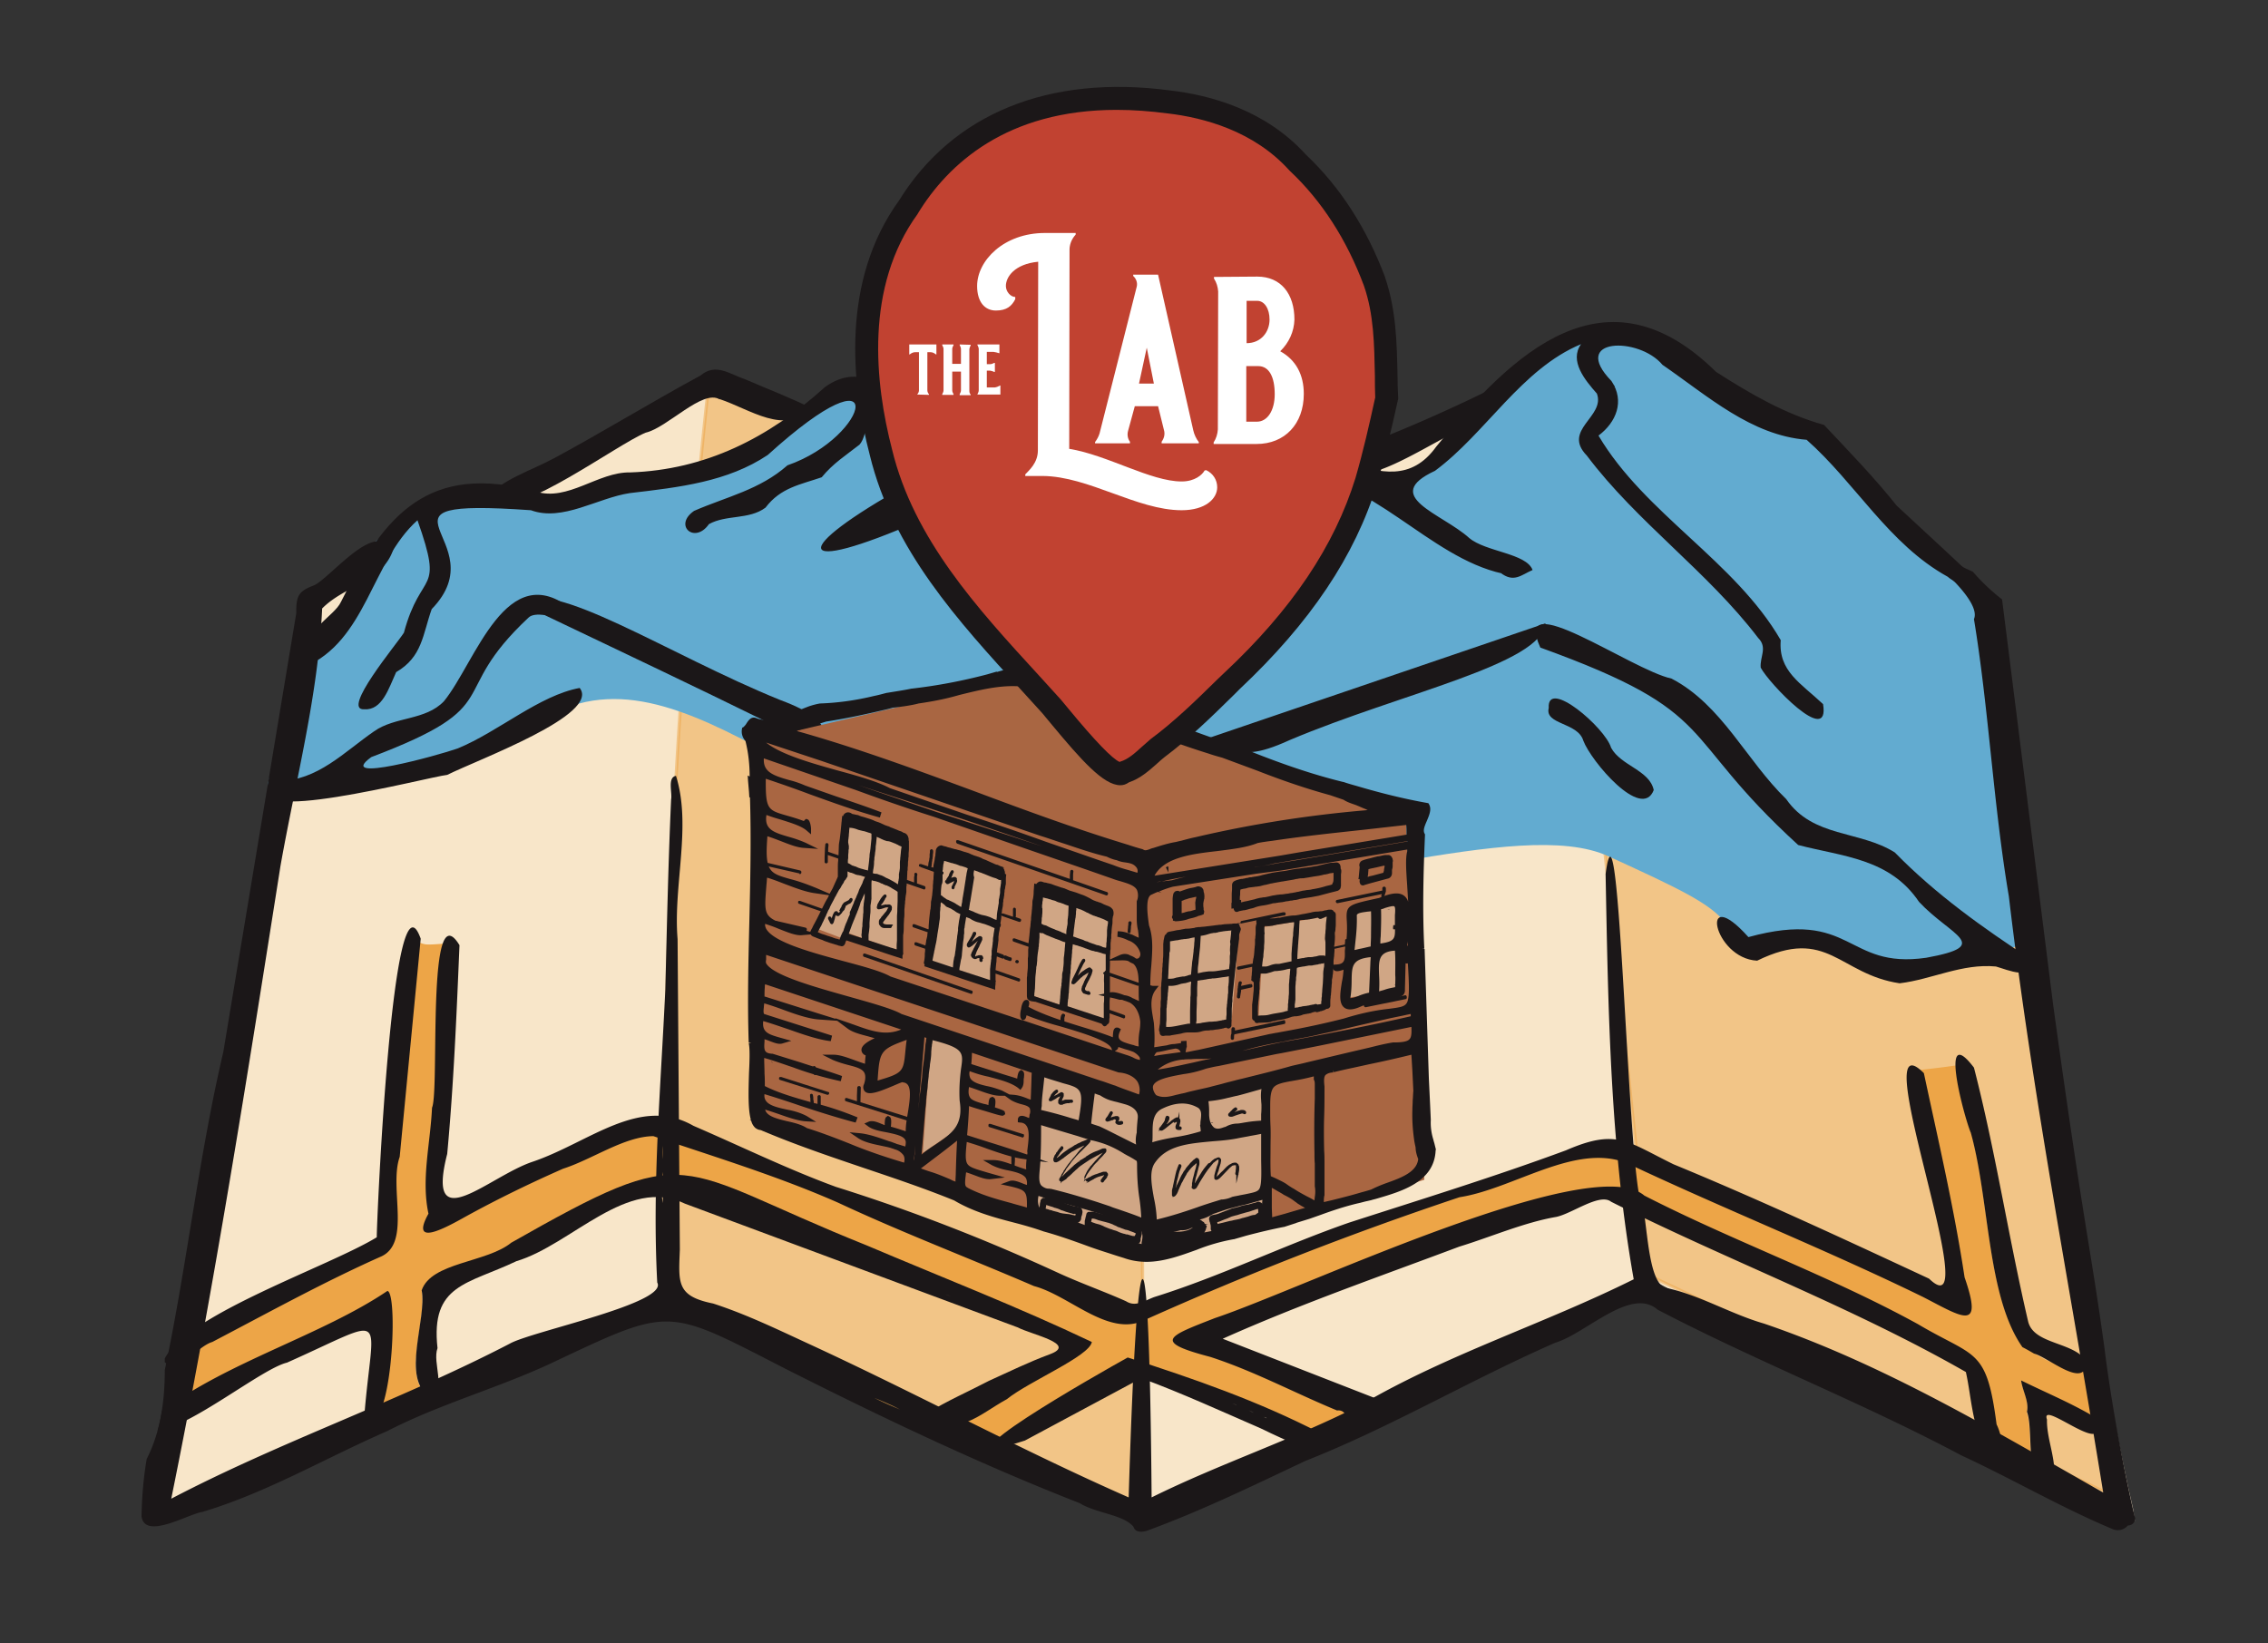
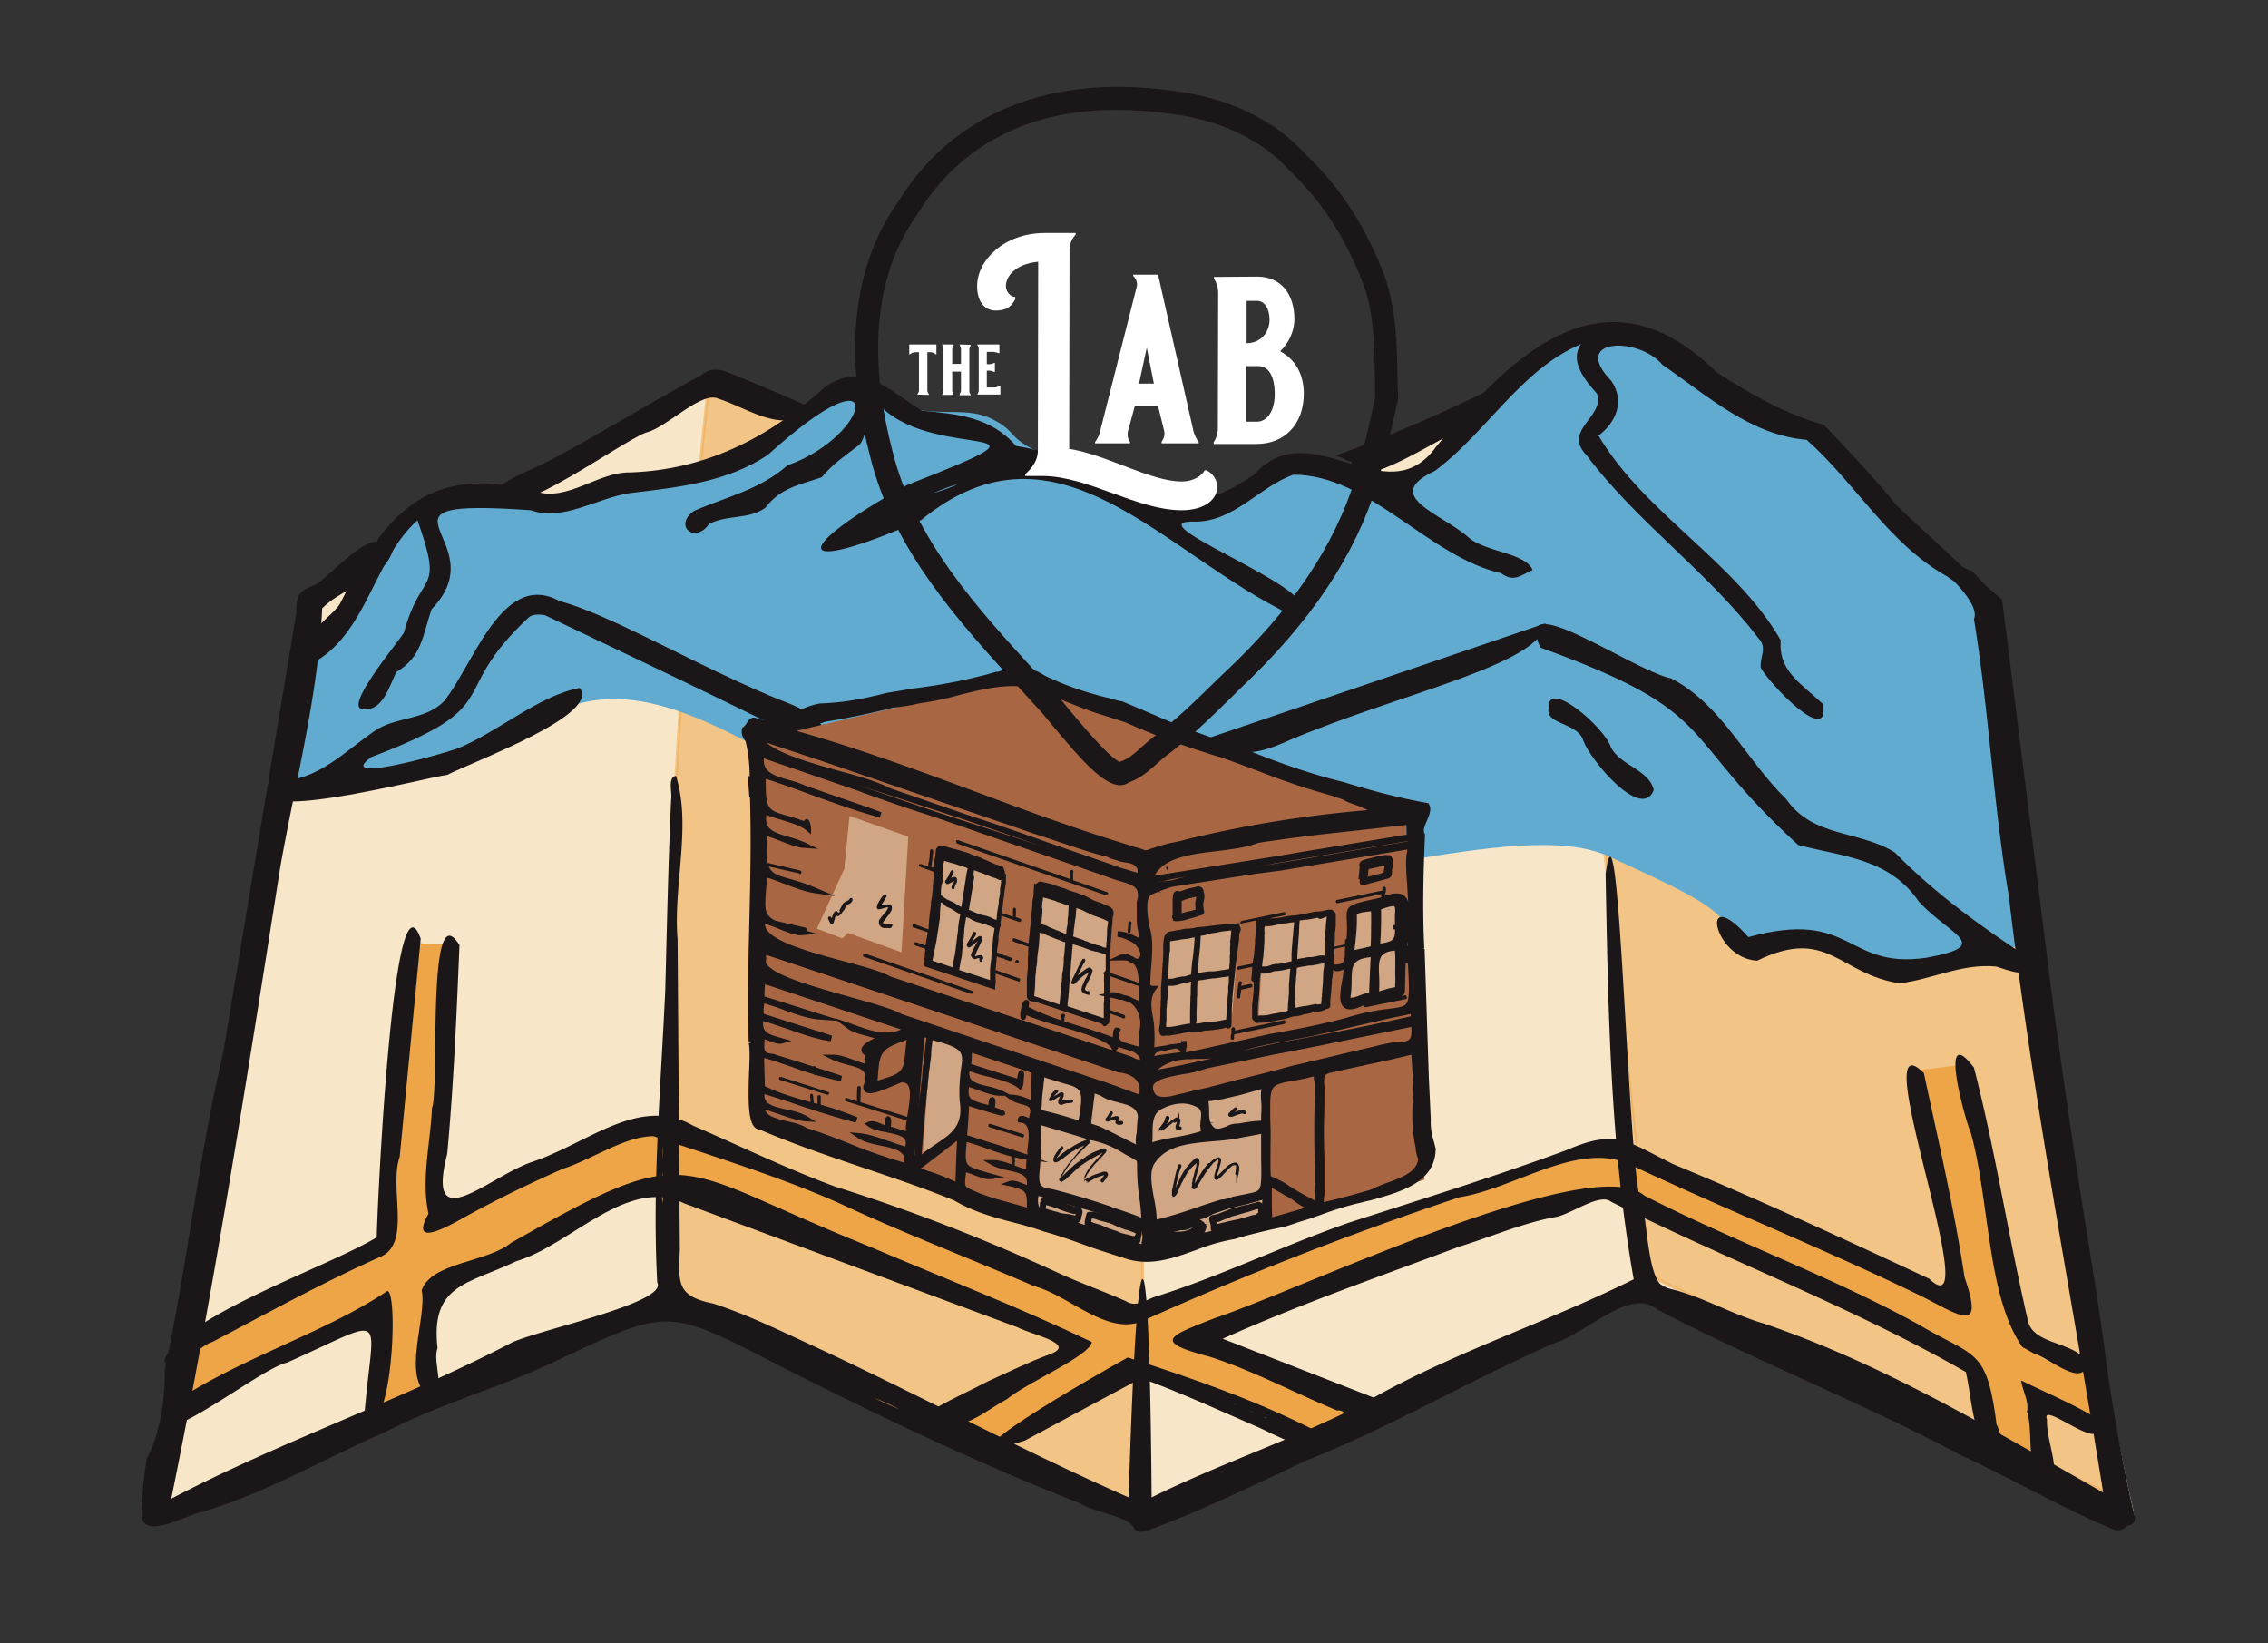
<svg xmlns="http://www.w3.org/2000/svg" viewBox="0 0 701.9 508.5">
  <rect x="0" y="0" width="701.9" height="508.5" fill="#333333" stroke="none" />
  <path d="M-.7-.9h702.3v508.8H-.7z" opacity="0" fill="#1b1718" />
  <path d="M658.7 460.6c-7.5-35-13.5-70.3-17.9-105.8l-19.2-145.5-3.3-21.7-130.1-70.2-134.2 55-128.8-56.3L100 186.3 47.8 469.1 210 403.4l146.4 68.1L510 395.4l146.3 77.8c1.3-1.1 2.8-2 4.4-2.6l-.5-3.4-1.5-6.6z" fill="#f8e6c9" />
  <path d="M483.9 142.3l26.6 252.5 146.7 69.7L610 178.8zm-131.2 29.8l1.2 298.1-148.3-66.1c-.6-50.3.3-103.6 3.4-159.5a2368.18 2368.18 0 0 1 10.2-124.5l133.5 52z" opacity=".5" enable-background="new" fill="#eda547" stroke="#eda547" stroke-miterlimit="10" />
  <path d="M621.6 209l-.1-2.7c-1.6-11.1-3.8-19.8-8-23.5-3.4-3-7.9-6.2-7.9-6.2-4.1-2.9-6.8-4.6-8.5-5.7-3-2-16.6-10.7-22.6-24.9-1.5-3.6-1.9-6-4.6-8.5-2.4-2.3-4.8-3.1-11.8-5.6l-10.7-4c-7.9-3.1-7.7-6-19.3-14.4-13.7-9.9-21.9-11.2-26.7-11.8-.9-.1-1.8-.1-2.7-.1-10.8.5-18.9 6.9-23.8 10.7-11.6 9.2-9.7 15.1-21.5 24.3-3.6 2.8-11.3 8.7-22.1 10.7-15.7 3-19.1-7.4-32.2-3.4-15.3 4.7-23 18.7-34.5 15.8-.4-.1-.3-.1-9.6-5.7-11.2-6.7-16.9-10.1-18.7-10.7-8.6-3.2-11.1-1.1-18.1-5.1-5.3-3-4.5-4.6-9.1-7.4-8.8-5.4-15.3-1.8-28.3-4.5-9.1-1.9-10.2-4.5-13.7-5.9-1.2-.4-2.5-.7-3.8-.9-5.4-.5-11.3 5.9-12.4 7.1-10.9 11.6-29.8 20.2-39.6 20.7-4 .1-7.9.6-11.9 1.3-2.1.4-4.2.9-6.2 1.5-8.8 2.6-9.6 4.8-15.3 5.1-8.1.5-9.4-3.7-19.2-4-5.4-.2-9.4 1-14.1 2.3l-18.1 7.9c-5.1 2-10.7 5.2-13.9 11-2.7 5-1.3 7.5-4.2 13.6-3.5 7.2-7.2 7.1-11.9 13.9-3.2 4.6-3.1 6.9-6.8 20.6-5.4 20-7.9 21.3-6.2 23.8 6.2 9.4 43.8-4.7 55.4-9.1 10.8-4.1 21.4-8.8 31.7-14.1 45.2-23.6 93.6 47.7 176 53.7 56.7 4.2 123.3-22.6 151.2-9.8 21.2 9.7 31.7 14.6 36.1 20.6 1.3 1.8 5.1 7.6 10.7 7.9 3.4.2 4.9-1.7 7.9-2.8 9.7-3.7 16.4 7.6 32.2 9.6 5.8.7 11.2-.5 22.1-2.8 12-2.6 18-4 21.5-7.6 1.7-1.8 2.8-4.1 3-6.6-1.8-8.9-9.6-64.5-9.7-74.3z" fill="#62abd0" />
  <g fill="#1b1718">
    <path d="M478.3 192.9l-115.4 39.3c22.8-6.1 15.3 6.4 36.3-3.2 34.6-14.6 77.9-23.4 79.1-36.1zm33.5 51.6c-1.3-6.2-10.2-7.5-13.2-13.1-1.8-6.2-19.9-21.7-19.3-12.3-1.3 5.2 9 4.4 10.7 10.1 2.4 6.4 18.1 24.9 21.8 15.3z" />
    <path d="M586.4 263.8c-11-6.9-25.3-4.5-33.6-16.5-12.3-11.9-19.9-29.2-35.5-37.3-12.5-2.7-49.6-29.4-40.6-9.6 56.4 20.4 41.7 26.3 79.8 61.1 13.7 3.6 28.3 4.1 37.4 17.6 9.9 10.6 23.1 13.5 2.2 17.3-25.1 3.6-22.5-15.3-55-6.4-15.4-17.2-11 6.6 2.7 7.3 21.9-10.7 25.3 4.2 44.1 7 10-1.2 19.3-6.2 29.8-5.2 3.6 1 11.9 4.8 10.7-2.3-14.6-9.6-29.2-19.9-42-33zm-407-50.9c-12.5 2.3-25.1 13.5-37.7 18.7-6.2 2.2-38.2 11-26.8 2.7 43-16.3 22.7-18.9 48.7-43.2 3.8-3.7 21.7 5.8 13.5-2.4-20.4-16.7-29.9 16.3-39.7 28.3-5.7 6-15.1 4.7-21.6 9.3-9.3 6.4-17.5 15.3-29.6 15.4-15.5 15 46.5-1.3 52.2-1.9 9.9-4.9 47.5-18.7 41-26.9zm436.8-29.1c-9.4-9.1-19.2-18-29.3-27.4.2.2.3.4.5.6-7.1-9-15.1-17.2-22.9-25.5-12.1-3.4-22.6-9.5-33.4-16.4-34.1-33.6-62.9-6.1-86.6 23.1-15.6 21.7-38.6-11.2-56.4 8.7-32.8 22.3-41.8-4-73.7-8.9-7.7-9-18.2-9.9-29.1-10.9-9.4-5.7-18.4-15.7-30-7.3-17.5 15.8-37 25.6-60.3 26.4-9.9-.2-19.3 9.1-29.2 5.9-33.2-9-46.8 7-60.3 34.2-2 4.4-12.3 9.2-7.5 13.9-1.5 1.7-7.3 4.4-3.9 6.3 19.4-8.2 20.8-32.7 35.1-45.5 8.3 23.5 1.2 14.8-4.2 34.8-2.2 3.5-19.5 24.1-12.3 23.7 5.6.4 7.6-6.5 9.9-11.5 8.1-4.7 8.2-11.6 11-19.5 20.8-21.4-24.8-34.5 30.7-30.6 9.8 3.6 20.6-3.8 30.6-5.3 15.4-1.8 30.3-3.5 42.7-11.8 38.6-35 31.8-5.7 6.1 3.2-8.6 7.6-18.8 9.7-28.9 14.1-6.5 4.5.2 10.4 4.6 4.1 5.4-3 12.4-1.3 17.5-5.1 4.7-6.2 10.7-7.1 17.4-9.4 3.5-4.3 7.5-6.8 11.7-10.1 2.9-3.2 1.6-11.9 6.9-11.5 17.6 17 60.8 3.3 7.8 24-36.3 20.2-36 28.5 4.3 10.9 42.5-34.9 75 10.7 115.2 29.6 17.2-5.3-49.1-28.8-31.5-29.2 12.9.7 20.9-10.8 31.6-14.5 23.6 0 41.8 25.6 64.7 30.6l-.7-.3c4.2 3.3 6.5.7 10-.8-1.9-5.2-14.5-5.6-19.6-9.9-8.4-7.6-27.6-12.9-10.6-20.8h0c15.8-11.7 26.7-31.5 45.2-39.2-3.7 5.2 1.2 11.1 4.9 15.3 2.7 7.2-10.9 11.2-3.1 19.2 15.5 20.6 37.4 35.9 53 56.4 3 3 .5 5.8.8 9.2 2.4 4.7 21.5 24.8 19.3 11.3-6.9-6.5-13.9-10.2-13.1-19.8-14.2-24.5-42.1-39.1-56.4-63.3 5.5-4.1 8.2-10.7 4-16.9-13-13.4 8.5-13.8 15.8-5 14.1 9.7 27.4 21.8 44.6 23.2l-.1-.1c15.3 13.5 25.5 32.4 43.8 42.5.9 1 14.7 9.5 13.4 5.3zm-320.8-33.5c-2.1.9-4.2 1.6-6.3 2.2-.6.1 9.1-3.6 6.3-2.2z" />
    <path d="M550.7 205.5h0zm-5.9-75c.1 0 .1 0 .2.1l-.2-.1zm-384.1 56.1c33.2 15.9 90.1 42.6 108.4 53.3-20.3-11.7-6.2-15.3-27.7-23.3-34.4-13.9-70.9-38.2-80.7-30z" />
  </g>
  <path d="M234.7 228.9l.7 120.8 121.8 40.4 83.6-25-5.7-111-61.2-22.5-57.4-21.8-81.8 19.1z" fill="#a96642" />
  <path d="M262.9 252.5l-1.6 16.4-8.5 18.5 7.9 3 1.7-1.7 16.6 6 2.1-35.8zm29.7 9.8l-4.8 34.9 19.5 6.9 3.6-34.8zm29.2 13.7c0 .6-2.3 32.1-2.3 32.1l23.4 7.9.8-32.4-23.2-7.7 1.3.1zm40 12.7l-1.2 29.4 20.6-2.6 2.4-29.6zm29.4-1.8l-1.7 27.9 21.9-2.9 1.3-28.8zm27-5.6l-.8 27.4 16.2-2.3.4-28.3zm-26.3 53.2l1 43.2-36.6 9-35.8-10.5 1.9-46.2 33.5 10.5zm-103.7-14.3l-2.6 36.6 12.1-8.3 1.6-25.3z" opacity=".5" enable-background="new" fill="#f8e6c9" />
  <path d="M625 427.3c6.6 3.2 13.1 6 19.5 9.4v-.1c2.2 1.9 3 1.9 3.4 1.7.6-.4.2-2.3-.6-6-.1-.5-.5-2.3-1.4-5.7-.3-1.2-.6-2.2-.8-2.9a25.91 25.91 0 0 1-9.4-1.3c-2.9-1-5.1-2.3-6.6-3.4-1.2-.7-2.4-1.3-3.6-2-11.2-15.9-10.2-45.7-16.1-66.8 0 .1 0 .3.1.4-1.1-2.8-4.4-14.2-4.7-20.3-3.4.5-6.9.9-10.4 1.3.2.2.4.3.6.5 4.5 21 9.4 42 12.6 63.2 5.9 17-.6 12.3-12.8 6.1-30.1-14.8-61.3-27.2-91.6-41.4-15.9-6.5-35.1 7.9-51.9 10.5-32.9 11-65.3 23.6-97 37.8-11.3 6-23.4-7.3-34.7-10.3-20.2-8.6-40.7-16.5-60.6-25.7-18.6-8.2-38-14.1-57.2-20.6-8.9.1-18.9 7.3-28 10.1l.7-.3c-10.5 4.6-20.8 9.6-30.8 15.1-6 3.4-17.4 9.7-11.4-1-2.2-10.8.7-21.8 1.1-32.8 1.8-4-.1-39.6 3.1-50.2-1.3.1-2.6.2-3.9.2-1 0-2-.2-3-.7l-6.4 66c-3.4 9.6 3.9 26.9-6.1 31-17.8 7.8-34.7 17.2-51.9 26.3-2.1.6-4.4 2.7-6.8 4.4.9 1.9 1.4 3.9 1.5 6.1.1 1.6-.2 3.1-.6 4.5 19.2-11.4 42.8-19.1 60-30.7 2.6.4 2.1 23.9-1.3 34.8h.1c1 0 2.1-.1 3.1-.1h.6c.1 0 .2-.1.5-.1 1.7-.3 3.4-.7 5-1.1 1.5-.4 2.9-.8 4.4-1.3-7.7-6.1 0-23.7-1.7-32.4 2.9-8.8 19.9-8.5 27.7-14.7l-.2.1c57.2-32.5 49.3-23.8 110.2.7 23.3 9.9 46.8 19.1 69.7 29.9-.7 4.5-19.5 12.2-26.3 17.7-5.6 3-10.3 7.2-15.4 7.8 1.8.7 3.6 1.3 5.4 2l6.9 2.7c6.5-6.2 34.8-22.2 40.5-25.4 19.9 6.4 39.7 13.3 58.4 22.8 3.1-1.6 6.3-3 9.5-4.2-.5-1.2-1.2-2.4-3-2.2-13.1-5.4-25.7-12.2-39.3-16.6-17.9-4.7-13.1-6.3 1.5-12 27.2-9.1 116.5-51.9 132.7-37.8 27.8 14.2 57.4 24.8 84.7 39.8 17.7 10.5 21.2 7.1 24.3 31 .9 1.6 1.4 3.4 1.5 5.3.5.2 1 .4 1.4.7 1.1.7 2.3 1.4 3.6 2 .2.1.3.1.4.2.1 0 .1 0 .2.1.5.2 1.1.4 1.6.6.7.3 1.4.5 2 .7-.4-5.1-.2-10.9-1.3-13.5.9-3.5-1.3-6.7-1.7-9.9z" fill="#eda547" stroke="#eda547" stroke-miterlimit="10" />
  <g fill="#1b1718">
    <path d="M596.2 348.4v-.2h0v.2zm6.4 31.2h0 0 0zm-291 53.4c6.8-5.5 25.6-13.3 26.3-17.7-22.9-10.9-46.4-20-69.7-29.9-60.9-24.4-53-33.2-110.2-.7l.2-.1c-7.7 6.2-24.7 6-27.7 14.7 1.7 9-6.6 27.5 2.6 33 5.3-2.2.6-10.5 2.3-15.1-2.2-19.8 9.3-19.7 24.4-26.9 17.1-5.1 34.4-26.5 52.2-17.8l103 38.3c4.1 2.2 18.6 5.1 9.9 8.3-6.5 2.4-12.6 5.4-18.8 8.2-6.5 3.4-13 6.2-19.3 10.1 9.3 7.9 16 .4 24.8-4.4zm-18.1-32.1c-1.8-.7.1 0 .8.3-.3-.1-.6-.2-.8-.3zm114.9 42.5c-19-9.8-39.1-16.8-59.4-23.3-8.3 4.6-64.4 36.4-31.8 25.7l36-19.3c12.5 4.6 24.9 10.3 36.9 15.5 4.5 2.2 8.1 3.8 12.5 5.7 2-1.4 10.7-3.2 5.8-4.3zm-26-8.7c-.4-.1-.7-.3-1.1-.4.4.1 2.3.8 1.1.4h0zm5.6 2.5c-.4-.2-1.1-.5-1.5-.7.6.2 1.1.5 1.7.8l-.2-.1zm3.1 1.3c.3.1.7.1.9.4-.3-.2-.6-.3-.9-.4h0z" />
    <path d="M119.9 399.5c-20.3 13.7-49.4 21.9-69.8 37.2-.3 2-.7 4-1.3 5.9 9.7-.6 32.3-19.1 40-20.9 32.6-14.5 26.5-16.3 23.9 17.1 8.4 8.4 10.8-38.6 7.2-39.3zm24.2-23c10-5.5 20.3-10.5 30.8-15.1-.2.1-.5.2-.7.3 9.1-2.9 19-10 28-10.1 19.2 6.5 38.6 12.4 57.2 20.6 19.9 9.3 40.4 17.1 60.6 25.8 11.3 3 23.4 16.3 34.7 10.3a1046.68 1046.68 0 0 1 97-37.8c16.8-2.6 36-17 51.9-10.5 30.3 14.3 61.5 26.7 91.6 41.4 12.2 6.3 18.7 10.9 12.8-6.1-3.2-21.2-8.1-42.2-12.6-63.2-18.9-18.9 19.9 81.2 1.6 63.6-26.2-12.2-52.4-24.4-79.1-35.4-14.5-7.1-17.6-11.1-33.3-4.3-22.2 8.2-44.6 15.1-67.2 22.4-20.4 7.1-39.7 16.6-60.2 23-3 1.1-5.7 3.2-8.7 1.3-6.7-3-13.8-5.5-20.6-8.6-22.5-10.4-45.6-19.4-69.2-26.8-15-5.5-29.5-12.6-44.1-18.9-16.6-9.5-32.3 5.2-49.7 11.1-13.6 4.5-33.3 24.2-26.5-2.4 2-21.5 2.9-43.1 3.8-64.6-10.3-16.9-6.1 44.9-8.5 50.3-.5 11.1-3.4 22.1-1.1 32.8-5.9 10.6 5.4 4.3 11.5.9zm481.4 50.7c.4 3.2 2.5 6.5 1.8 9.7 2.3 5.7-1.2 25.6 7.9 22.4 2-6.1-1.9-13.5-1.7-20-2.4-6.8 21.2 13.8 14.2-1.1-7.2-4.2-14.7-7.3-22.2-11zM130.2 290.5c-8.7-24.4-13.6 86.8-13.6 92.4-14.9 9.1-58.5 23.7-65.6 37.5v1.2c4.4 3.3 10.2-5 14.7-6.3 17.2-9 34.2-18.4 51.9-26.3 9.9-4 2.7-21.3 6.1-31l6.5-67.5zm487.7 150.3c-3.1-23.9-6.6-20.5-24.3-31-27.3-15-57-25.6-84.7-39.8-16.4-14-105.7 28.8-132.9 37.9-14.6 5.7-19.4 7.3-1.5 12 13.6 4.4 26.2 11.2 39.3 16.6 4-.5 2.7 6 5.3 4.2 7.5-3.5 20.4-4.5 6-8.2l-46.7-18.2c23.9-10.7 48.7-19.3 73.2-28.5 9.8-3 20.1-7.5 30-9.2 4.9-1 13.5-7.5 17-4.7 36 18.1 74.5 32.5 109.8 52.7 1.8 8 1.9 17.7 6.7 24.5 6 1.8 4.4-5.1 2.8-8.3zm9.8-31.7c-6.1-26.1-10.1-52.7-16.8-78.7-11.1-14.6-3 15.4-1 20.1 0-.1 0-.3-.1-.4 6 21.1 5 51 16.1 66.8 1.2.6 2.4 1.3 3.6 2 4.4 1.1 15.9 11.4 16.3 2.5-3.8-6.2-16.2-5.2-18.1-12.3zm-183.3-53.3l-.4-1.6c-.1-.5-.3-1-.4-1.5-.6-1.9-.9-4-.8-6v-.1-.1l-.2-4.4-.4-8.4-1.3-39.6v-.3-.1l-.8-.1h.7c-.6-11.4-.3-23.6.2-35.1v-.3l-.1-.2c-.6-1 0-2.4.7-4 .7-1.7 1.5-3.5.7-5l-.2-.4-.4-.1c-7.3-1.3-14.5-3.1-21.6-5.2-1.4-.4-2.9-.8-4.3-1.3h-.1c-12.8-3.1-25.5-8.1-33.9-11.6l-.2-.1c-1.2-.4-2.5-.7-3.8-1.1-7-2.3-13.9-5-20.7-8l-9.9-4.2h-.2c-1.3-.2-2.6-.6-3.8-1h-.1c-1.3-.3-2.7-.6-3.9-1-4.4-1.2-8.7-2.7-12.8-4.5-1-.5-2.1-.9-3.1-1.4-4.6-3.3-10-2.6-14.9-1.1l.2-.2-3.1.9c-7.6 2-15.4 3.5-23.3 4.4h-.1c-1.4.3-2.6.5-3.8.7l-3.7.6h-.1c-1.2.3-2.6.7-4.1 1-5.4 1.3-10.9 2.1-16.5 2.3h-.1c-1.2.2-2.3.5-3.5.9-1.3.5-2.6 1-3.9 1.6-4.1 1.7-8.4 3.5-12.2 2.1-1.7-.8-2.6.7-3.2 1.6-.2.4-.6.8-.9 1.1l-.4.2-.1.5c-.2 1.3.2 2.6 1.1 3.6.9 3.6 1.3 7.3 1.3 11l-.6-.3.1 1.6.3 3.5.1 1.7.2-.1c.4 12.9.1 26.1-.2 38.8-.3 12.1-.6 24.6-.2 36.9v.2h.8l-.8.2c.4 1.5.3 5.3.1 9.2-.2 6.4-.3 11.5.6 14.6l-.4-.2.5.5a4.45 4.45 0 0 0 1.2 2.1c.5.4 1.1.7 1.7.7 10.5 4.5 21.5 8.2 32.1 11.8 9.2 3.1 18.7 6.3 27.8 10 5.7 3.4 12.1 5.2 18.3 6.8 3.1.8 6.3 1.7 9.4 2.8h0c4.4 1.2 8.9 2.8 13.3 4.4 2.4.9 4.9 1.7 7.4 2.5 1.5.5 2.8.9 4.1 1.3 2.2.8 4.6 1.2 7 1.2 5.3 0 10.5-1.9 15.5-3.7a58.05 58.05 0 0 1 11.5-3.3h.1l3.8-1.1c4.2-1.1 8-2 11.6-2.7h.1l3.7-1.2.2-.1 3.9-1.2.3-.1 3.4-1.2c3-1.1 7.1-2.5 11.3-3.5 1-.2 1.9-.5 2.9-.7l1.3-.3h0c.6-.2 1.2-.3 1.8-.5 7.5-2.2 17.7-5.1 18.1-14.9v-.1l.1-.1zm-34.5 8.9v-2.8-2.2c0-1.2 0-2.4-.1-3.6-.1-4.3-.1-7.6 0-10.6h0c.1-2.7.1-5.4.1-7.9h0v-.8-.6h-.2.2c-.2-1.7-.2-2.9.3-3.5.7-.6 1.6-.8 2.4-.8v-.7l.2.6c3.6-.9 7.2-1.6 10.7-2.4 4.4-.9 8.8-1.9 13.3-3l.3 5 .3 6.2c-.1 1-.1 2-.2 2.9 0 1-.1 2-.1 3-.1 3 .1 6 .5 8.9.1.9.3 1.8.5 2.7 0 1.1.3 2.2.7 3.3 0 .1.1.2.1.3-.4 3.9-5 5.7-9.5 7.3-1.7.6-3.4 1.3-5 2.1-1.2.4-2.4.7-3.8 1.1-2.7.8-5.5 1.5-8.3 2.2l-2.6.6c0-.7 0-1.4.2-2.1v-.1-5.1h0zm-3-29h0 0v3.1 1.1c-.2 5.8-.2 11.6-.1 16.9 0 1.1 0 2.2.1 3.3v1.9 1.9 3 .1.1a9.15 9.15 0 0 1 0 3.3c0 .3-.1.7-.1 1.1-.8-.5-1.6-.9-2.4-1.3-1.3-.7-2.6-1.4-3.8-2.2-.9-.5-1.7-1-2.5-1.6-.9-.6-1.8-1-2.6-1.4s-1.5-.7-2.2-1c-.2-2.9-.1-5.8-.1-8.6 0-2.2.1-4.5 0-6.8h0c-.1-1.9-.1-3.8-.1-5.4 0-1.2 0-2.5.1-3.7.2-1.8.6-2.8 1.4-3.4s2.1-1 4.3-1.4c.4-.1.7-.1 1.1-.2 1.8-.3 4-.7 6.6-1.4v1c.3.5.3 1 .3 1.6h0 0zm-13.3 31.9c.4.2.7.4 1.1.6.8.5 1.6.9 2.4 1.4l.1.1c1.2.6 2.4 1.2 3.5 2.1.3.2.6.4.8.6.8.5 1.6 1 2.4 1.4-.4.1-.7.2-1.1.3l-5.1 1.5-4 1.1v-.1c0-1-.1-2.1-.1-3.1v-4.4-1.5h0zm-3 6.7c-2.1 1.8-4.4 3.2-7 4.2-1.3.5-2.7 1-4.1 1.4a93.03 93.03 0 0 1-6.8 1.5c.3-.4.5-.9.6-1.4l.2-.5-.3-.4-.1-.1.8-.2h-.9l-.4-.4.1-.2-.4-.1c-.3-.3-.6-.5-1-.7 1.4-.3 2.8-.9 4.1-1.7l3.5-1.2c1.2-.4 2.4-.7 3.6-1h.1c.9-.3 1.8-.5 2.7-.7s1.8-.5 2.6-.7l.7-.2 2.1-.6c-.1 1-.2 2-.1 3zM296.2 353c-.2 3.3-.3 6.6-.4 9.9 0 .9-.1 1.9-.1 2.8-.2-.1-.3-.2-.5-.2-.5-.2-1-.5-1.5-.7h0c-1.9-.8-3.8-1.6-5.8-2.2-1-.3-2-.7-2.9-1l7.5-5.7 3.7-2.9zm-20.9-7.4l-.5-.3-.4.3c-.3.2-.6.4-.6 2.6-.3-.1-.7-.3-1-.4-1.4-.6-2.8-1.1-3.9-.7l-1.4.6 1.2.9c1.4 1 3.4 1.4 5.6 1.8 3.9.8 6.3 1.4 6 3.5h0 0c0 .3-.1.6-.1.9-.8-.2-1.6-.5-2.4-.7-.4-.1-.7-.3-1.1-.4-.5-.2-1-.4-1.5-.5-3.1-1.1-6.2-2.2-9-2.5l-3.3-.3 2.8 1.9c1.7 1.1 4.2 1.7 6.7 2.2 1.3.3 2.6.5 3.7.9.4.1.8.3 1.2.4.9.3 1.7.9 2.3 1.7.4.7.4 1.5.2 2.3-5.7-1.7-11.4-3.6-16.9-5.9-4.3-1.7-8.7-3.4-13.2-4.8-1.5-1-3.7-1.6-6-2.1-3.9-.9-6.4-1.7-6.9-3.6 1.4.4 2.8.9 4.3 1.4 2.8 1 5.7 2 8.1 2.2l3.4.2-2.9-1.8c-1.9-1-3.9-1.6-6.1-2-2.7-.6-5.6-1.2-6.6-2.8-.4-.6-.5-1.3-.4-2a341.11 341.11 0 0 1 10.8 3.5c5.7 1.9 11.7 3.8 17.4 5.3l.6-1.6c-4.4-1.8-9-3.4-13.7-4.5-5.3-1.5-10.7-3-15-5.2 0-1.3 0-2.6-.1-3.9 0-1.6-.1-3.2-.1-4.8 2.9.8 5.9 1.9 8.9 2.9 4.8 1.8 9.7 3.2 14.8 4.3l.4-1.6c-4.2-1.5-8.6-2.8-12.8-4.2l-8.7-2.7h-.1-.1c-2.4-.2-2.5-1.1-2.3-3.8v-.7c.5.2 1 .3 1.4.5 1.6.6 3 1.2 4.2.8l2.7-.8-3.2-.9c-3.9-1.1-5.9-1.7-5.5-5.2 2.5.7 5.3 1.7 8 2.6 4.5 1.6 9.2 3.2 12.9 3.6l.4-1.7-21-6.7c-.3-.3-.2-1.3-.1-2.2 0-.4.1-.7.1-1.1 2 .6 4.1 1.3 6.2 2.1 3.8 1.4 7.7 2.7 10.8 2.9l5.6.4 3.2 2.4c1.6 1.2 4 1.8 6.3 2.4l2.1.6c-1.8.8-4.1 2.1-4.1 3.6 0 .8.6 1.5 1.3 1.7-.1.9-.2 1.8-.2 2.6-1-.3-2.1-.7-3.2-1.1-2.2-.8-4.6-1.7-6.5-1.7h-3.5l3.2 1.6c1.4.6 3 1.1 4.5 1.5 2.3.6 4.6 1.1 5.3 2.5.4.8.4 2-.1 3.5-.4.8-.3 1.7.3 2.3 1.4 1.3 4.8-.1 9.5-2.1.7-.3 1.4-.6 2-.8l.5.1c2.5.4 2.1 4.3 1.2 9.7-.3 1.8-.6 3.6-.6 5.4-1.5-.5-3-1-4.5-1.4h-.1c.3-2.6-.1-2.9-.4-3.1zm144.5-96.4l.2.1c.8.3 1.6.7 2.4 1 .3.1.6.3.9.4-18 1.5-35.9 4.3-53.4 8.4-1.5.3-2.9.7-4.4 1.1-.6.1-1.2.3-1.8.4-2.3.4-4.5 1.1-6.7 1.8-.4.1-.8.2-1.2.4-.9.3-1.4.5-2 .1l-.2-.1c-1.5-.4-3.1-.9-4.6-1.4-15.8-4.8-31.6-10.6-46.8-16.3-18.1-6.7-36.8-13.6-55.7-18.9 1.7-.6 3.5-1.2 5.3-1.7l3.9-1.2c5.2-.8 10.6-1.9 16.6-3.3 1.3-.3 2.7-.6 4-1 1.3-.1 2.6-.3 4-.5 1.2-.2 2.5-.4 4-.8 4.2-.6 8.4-1.4 12.5-2.6 7.7-1.9 15.6-3.9 23.1-2a88.69 88.69 0 0 0 3.4 1.3l3.6 1.5c4.4 1.8 9 3.7 13.7 5.2 1.4.4 2.8.9 4.2 1.3l3.6 1.2c8.3 3.7 16.9 6.9 25.6 9.6 1.4.5 2.9.9 4.3 1.3l10.8 4c7.4 2.9 14.9 5.5 22.6 7.6l4.1 1.4c1.2.8 2.6 1.2 4 1.7h0zm15.7 24.9l.3 5c-.2-.8-.7-1.5-1.4-2-1.5-1-3.8-.8-7.6.8l-.5.1c-9.1 2-9.8 2.1-9.5 6.9a36.9 36.9 0 0 1-.6 9.4v.1.1c.1 3-.3 3.9-2.9 4l-1.2.1.4 1.1c.5 1.3 2 .8 3 .5.1 0 .2-.1.3-.1-.1 1.2-.2 2.4-.5 3.7-.5 3.2-1.1 6.6.7 8 1 .8 2.6.8 4.9-.2l-.2-.4.2.4c1.5-.7 3.1-1.1 4.8-1.2 1.5-.2 2.9-.5 4.3-.9l-.1-.2.1.2c.4-.1.8-.2 1.1-.2.9 0 1.8-.4 2.4-1 .2 0 .4-.1.5-.2.5-.3.8-.9.8-1.6v-.5l.2-7.9c.2.1.5.1.7 0h0c.4 6.4.5 10-.1 11.8-.6 1.6-1.9 1.8-5.8 2.3-4.7.5-9.4 1.6-13.9 3-5.5 1.4-11.3 2.7-19.1 4.1l-1.6.3c-.8.1-1.5.3-2.3.4l-1.3.3-20.7 4.6c-1.2.2-2.5.5-3.6.7h-.4l.3-1.5h.1l-.1-2-1.7.1v.1.5l-2.1.3c-.8 0-1.6.2-2.3.4l-3.9.6c.2-2.5.1-5-.1-7.5v-.1c-.1-.4-.1-.7-.2-1.1l-.3-1.8c-.4-2.6-.5-5.2 1-7.2l1-1.3h-1.7c-.3 0-.6-.1-.9-.2 0-2 .1-4 .3-6 .3-4.2.7-8.6-.7-12.5-.2-1.4-.4-2.9-.5-4.4-.2-3.7.5-4.8 1.2-5.1s1.4-.7 2.1-.9l1.1.3-.8-.4c1.4-.6 2.8-1.1 4.3-1.5l25.7-4 7.8-1 39-6.5v.6c-.6 2.1-.3 6.3 0 10.6h0zm.7 47.5c-.6.7-2.1 1-4.9 1h-.1-.1c-2.5.4-4.9 1-7.3 1.6l-5.6 1.3-13.9 3.3c-1.5.4-3.1.7-4.7 1.1-4.9 1.4-9.9 2.6-14.7 3.8l-2.1.5c-1.4.4-2.8.7-4.2 1.1s-2.8.7-4.2 1.1c-1.6.4-3.2.7-4.8 1.1h0c-.9.2-1.8.4-2.8.7l-.9.2c-.6.1-1.2.3-1.8.4-2.2.6-4.3 1.1-6.3.1-.6-.7-1-1.6-1-2.5.2-2.3 5.1-3.2 9.5-4 2.4-.3 4.7-.9 7-1.7 1.3-.3 2.5-.6 3.8-.8l17.9-3.7 1.7-.3 4.6-.9 6.6-1.3 28.9-5.9c.1 2 0 3.2-.6 3.8h0zm-45.9 18.9c0 .5.1 1.1.1 1.5 0 .9 0 1.9-.1 2.8v2c-1.4.1-2.9.2-4.6.5-.8.1-1.6.3-2.6.4-1.3 0-2.5.3-3.6.9-.2.1-.4.2-.6.2-1.3.5-2.2.7-3.1.2-1.2-1-1.5-2.3-1.6-3.9v-1.4c0-1-.1-2-.2-2.9 1.9-.2 3.9-.5 5.8-1 1-.2 2-.5 3.1-.7 2.4-.6 4.7-1.3 6.9-1.9l.6-.2c-.2 1.2-.2 2.4-.1 3.5h0zm-24.9 40.2c1.1.1 2.1-.1 3.1-.6.2-.1.5-.2.7-.3-.2.2-.4.3-.7.5-1.4.8-3.1.9-4.9.9h-.5c.8-.1 1.6-.3 2.3-.5h0zm-106.8-65.4l-4.5-1.4-17.4-5.5h-.1c0-1 0-1.9.1-2.9 0-.3 0-.6.1-.9l42.1 14c-4.7 2-9.1.5-14.1-1.3-.5-.2-.9-.3-1.4-.5l-4.9-1.7.1.2zm23.3 18.3h0 0 0zm-1.7-8.3c-.6 6.3-.7 6.8-8.6 9.1.6-9.1.8-9.6 9-12.6-.2 1.4-.3 2.5-.4 3.5zm101.1 45.1h0l-.2.1c-.9.4-1.8.6-2.7.7h-.3-.1c-2.6.8-5.2 1.6-7.7 2.5-4 1.4-8.1 2.7-12.3 3.7a38.5 38.5 0 0 0-.9-6.7c-.7-4-1.4-7.9.1-10.5 3.7-5.8 10.6-6.3 18-7 2.6-.2 5.2-.4 7.7-.9 1.4-.3 2.8-.5 4.2-.8 1.2-.2 2.2-.4 3.2-.6v.9h0v7.3c.1 4.8.1 7.5-.5 8.7-.5 1-1.6 1.2-4.5 1.8l-1.6.3c-.8.2-1.6.3-2.4.5h0zm-59-3.5c-.9-1-.7-3-.5-5.2h0c.1-.8.1-1.5.2-2.3l2.5.3-2.5-.9c.2-3.6.2-7.2.2-10.6l2 .6 9.4 2.8c1.5.5 2.9.9 4.2 1.3h.1c1 .2 2 .5 3 .8h0c2.5.8 4.9 2 7.1 3.4l.9.5a27.55 27.55 0 0 1 2.9 1.7c.1.4.1.9.1 1.4 0 3.3.2 6.7.7 10 .3 2 .5 4 .6 6.1-2.2-.9-4.6-1.7-6.9-2.5-.9-.3-1.9-.6-2.8-1l-3.6-1.2c-5.3-1.7-10.1-3.1-14.7-4.2h-.1l-.1.3v-.4c-.9.2-1.9-.2-2.7-.9zM297 340.7h0c1.2 7.7-2.5 10.1-7.5 13.5-1.4.9-2.9 1.9-4.3 3.1h0 0l1.2-14.4c.1-.7.2-1.4.2-2.1 0-.4.1-.9.1-1.3h0c0-.3.1-.6.1-.9.1-.9.3-1.9.3-2.9l.3-2.6c0-.6.1-1.2.2-1.9s.2-1.2.2-1.8c.2-1.2.4-2.5.4-3.7 0-.5.1-1 .1-1.5l.1-.5v-.3c.1-.5.2-1 .2-1.5 9.8 2.5 9.6 3.8 8.8 9-.4 3.2-.6 6.5-.4 9.8zm66.7-16.2c.8 0 1.4.4 1.7 1.1l-6.5.9-1.7.3c.2-.6.7-1.2.9-1.2.9-.1 1.8-.3 2.7-.5.3-.1.5-.1.8-.2l2.1-.4zm7.7 23.7c.1.6.2 1.3.2 1.9-2.6.8-5.2 1.4-7.8 1.8-2.4.4-4.9.9-7.2 1.6.1-.8.1-1.7.1-2.6 0-3.3 0-6.5 3.2-7.9 1.9-.9 3.9-1.5 6-1.5a9.66 9.66 0 0 1 5 1.4c1 .9.9 2 .7 3.7-.1.5-.1.9-.1 1.4l-.1.2h0zm-49-5.9v-.2c0-1.9.3-4 .5-5.9l.3-2.8c2.3.8 4.2 1.3 5.7 1.8 5.9 1.6 6.6 1.8 4.9 11.5-.9-.3-1.8-.5-2.7-.8-2.9-.9-5.9-1.7-8.9-2.4.1-.5.1-.8.2-1.2h0zm29.4 8.2c-.3 1.2-.4 2.5-.2 3.7l-4.8-2.4c-2.2-1.1-4.5-2.3-6.7-3.3h-.1c-.8-.3-1.6-.5-2.3-.8.3-3.1.7-6.2 1.1-9.3.5.2 1.1.4 1.7.6 1.2.8 2.5 1.4 3.8 1.7.6.2 1.3.3 1.9.5.8.2 1.5.4 2.2.6 1 .3 4.1 1.4 3.7 4.3 0 .3-.1.7-.1 1-.1 1.1-.2 2.3-.2 3.4h0zm1-22.6c0 .1-.1.1-.1.1-.6-.1-1.2-.3-1.8-.6-.5-.3-1.1-.5-1.6-.7l-4.3-1.4h0l.5-.3c.3-.2.6-.6.6-1l1.8.6.3.1a24.13 24.13 0 0 1 2.5.8 5.51 5.51 0 0 1 2 1.7c0 .1.1.4.1.7h0zM237.1 297h0v-.2-1.3l57.6 19.2 51.5 17.2h.1c2.6.2 4.7 1.3 5.7 2.8.7 1.2.9 2.7.5 4l-3.3-1.2c-1.4-.5-2.8-1-4.2-1.6h-.1c-1.5-.5-3-1.1-4.4-1.5l-38.2-12.8-23.3-7.8c-2.8-1.6-8.9-3.3-16-5.3-10.6-3-23.8-6.6-25.9-10.4-.1-.3-.1-.7 0-1.1zm135.4 31.1c-1.5.3-3 .7-4.5 1-3.2.7-6.4 1.4-9.7 1.9 2.2-1.8 5-2.9 7.9-3.1l.1.1v-.1c.8-.1 1.5-.1 2.3-.1h0 0c.9-.1 1.8-.1 2.7-.1h1c.9 0 1.8-.1 2.7-.1-.7.1-1.6.3-2.5.5h0zm-55.6-12.5c.4-.1.6-.5.8-1.4a89.97 89.97 0 0 0 10 3.3c6.5 1.9 15.4 4.5 16.3 7l.2.5-27.8-9.3.5-.1zm45.8-43.2l-4.8.6c.5-.1.9-.2 1.4-.2h.2c2.5-.6 5.1-1.1 7.6-1.5-1.5.3-2.9.7-4.4 1.1h0zm-57.1-16l-16-5.2-23.9-8.2 17.3 5.6 15.9 5.2 23.9 8.2-17.2-5.6zm12.9 6.6l17.1 5.9 4.3 1.5 4.3 1.5a24.13 24.13 0 0 0 2.5.8c2.3.7 4.5 1.3 5.2 2.8.4 1.1.4 2.3-.1 3.4v.1.1 5.2c0 1.1.1 2.2.3 3.2l.1.4c.1.8.2 1.5.2 2.3-.4-.2-.9-.4-1.3-.6s-.8-.4-1.2-.5c-1.3-.6-2.6-.9-4-.9l-.1 1.7c1.1.2 2.1.5 3.1 1l.2.1c1.9.6 3.3 2.1 3.8 4 .1.6-.1 1.3-.7 1.6-.2.1-.5.1-.7 0-.5-.4-1.1-.7-1.7-.9-.9-.6-2.1-.6-3.1-.2l-4 1.8 4.4-.1c.7 0 1.4 0 2 .2.2.1.4.2.5.3.3.2.6.3 1 .5.1 0 .1.1.2.1 1.7 1.6 1.6 4.9 1.6 8 0 1.2 0 2.4.1 3.5-.4-.2-.9-.4-1.3-.6-.2-.1-.3-.2-.5-.2-.8-.5-1.7-.9-2.7-1-1.8-.7-3.3-1.1-4.4-.9l-3.7.8 3.7.8c1.1.2 2.1.5 2.9.7h.1.1c.3 0 .6 0 .8.1s.3.1.5.2h.1a27.68 27.68 0 0 1 1.6.6c1 .6 1.8 1.5 2.3 2.6.5 1 .8 2.2.9 3.3 0 1.1-.1 2.2-.3 3.2-.2 1.4-.3 2.9-.2 4.4h-.3c-.5-.1-.9-.2-1.3-.4h-.1l-.4-.1a24.13 24.13 0 0 1-2.5-.8c-1.4-.6-2.1-1.3-1.2-3.3l.3-.7-.7-.4c-.2-.1-.3-.1-.5-.1s-.4 0-.5.1c-.7.4-.7 1.3-.8 2.6v.3c-3.3-1.3-6.9-2.4-10.5-3.5-5.5-1.7-11.1-3.5-15.6-5.9.3-1 .3-1.5 0-1.9-.2-.3-.6-.3-1-.2-.8.3-1.2 1.8-1.3 2.8-.2.6-.5 2.5.1 3.1l.4.4-3.3-1.1-37.6-12.5c-2.8-1.6-8.3-3.1-14.7-4.8-9.6-2.6-21.5-5.8-23.8-10-.2-.4-.4-1-.3-1.5 1.2.4 2.7.9 4.1 1.5 2.8 1.1 5.4 2.2 7.3 2l4.7-.4-4.5-1.3c-6.1-1.7-9.3-2.7-10.6-4.4-1.3-1.6-1-4.2-.6-9.5.1-.7.1-1.4.2-2.2 1.7.5 3.5 1.2 5.3 1.9 3.2 1.2 6.5 2.5 9.4 2.9l6.3.9-5.8-2.5c-2.7-1.1-5.4-2.1-8.2-2.8-6.2-1.8-7.8-2.2-6.9-13.2 1.3.4 2.6.9 3.9 1.4 2.6 1 5.2 2.1 7.5 2.2l4.3.3-3.9-1.9c-1.6-.7-3.3-1.3-5.1-1.8-4.9-1.4-7.7-2.4-7-6.8 1.3.5 2.9 1 4.3 1.4 3.2 1 6.5 2 8.1 3.4l1.4 1.2v-1.8c0-.2-.2-2.4-1-2.8l-.5-.2-.4.3a1.38 1.38 0 0 0-.3.4c-2.1-.8-3.9-1.3-5.3-1.7-5.9-1.7-6.6-1.9-6.5-11.4 4.5 1.5 9.1 3.1 13.6 4.8 7.2 2.6 14.7 5.3 21.7 7.2l.5-1.6c-4.7-1.8-9.5-3.4-14.2-5l-9.4-3.3c-1.6-.7-3.3-1.3-5-1.7-4.9-1.4-8.1-2.5-7.8-6.7l28.5 9.8c7.9 2.9 16 5.7 24.2 8.3l29.4 10.2zm-13.1 73.1c-2.2-.5-4.3-1.1-5.1-2.4-.3-.7-.4-1.5-.2-2.2 1.9.7 3.8 1.3 5.8 1.7 3.4.9 7 1.8 9.2 3.5l.7.6.5-.7c.4-.6.5-1.4.5-2.1 0-.3 0-.7.1-1v-.2c.1-.9.1-1.5-.4-1.9l-.5-.3-.4.3c-.5.3-.7 1.5-.8 2.4-1.8-.6-3.6-1.1-5.4-1.7l-8.8-2.8c.1-1.3.2-2.5.2-3.5l18.5 6.2c-.1 1.8-.1 3.6-.2 5.3 0 1-.1 2-.1 3-.5-.1-.9-.3-1.4-.5-1.3-.5-2.6-.9-4-1l-1.2-.1-2.3-1.2c-1.6-.6-3.1-1.1-4.7-1.4zm95.9-14.4h-.2c-1.4.3-2.8.5-4.3.8-4.1.8-8.3 1.8-12.3 2.7 4.1-1.2 8.2-2.1 12.4-2.8l1.4-.3c.9-.2 1.7-.3 2.6-.5 2.3-.4 5.1-.9 7.9-1.6h0c4.4-.9 8.9-2 13.2-3l8.3-1.9 2.9-.6c1.1-.2 2.2-.5 3.4-.7v.7c-12.1 2.8-24.4 5.1-35.3 7.2h0zm30.5-16.9h0v.6.1c-1.1.2-2.2.4-3.3.8-.6.2-1.1.3-1.7.5.1-1.6.1-3.3 0-4.9-.1-2.7-.2-5 1-6.3.7-.8 2-1.3 3.9-1.4.2 2.5.1 5.1.1 7.6.1 1 0 2 0 3h0zm-4.5-15c.1-2.8.2-5.6.1-8.4.4-.1.8-.2 1.2-.4.7-.2 2.6-.8 2.9-.5.2.1.4.7.2 2.7h0v3.2c.1 4 .2 4.9-4.5 5.6 0-.6 0-1.4.1-2.2h0zm-3.1 6.4c0 .6-.1 1.3-.1 1.9l-.4 9.1c-1 .2-2 .5-3 .9-.9.4-1.8.7-2.8.8.3-1.9.4-3.7.4-5.6.1-4.3.1-6.5 5.9-7.1h0zm.1-6.4c0 1-.1 2.1-.1 3.1-1.1.2-2.1.5-3.2.7-.6.1-1.2.3-1.8.4l.3-2.8c.3-2.7.5-5.3.4-8 .2-.6 1.3-.8 2.8-1 .5-.1 1.1-.1 1.6-.2.1 2.7 0 5.3 0 7.8h0zm11.2 3c0-.5.1-1 .1-1.6v.1c0 .4.1.8.1 1.2l-.2.3zm-34.8-26.5l-4.5.7-7.7 1.4h-.2c2-.3 4-.7 6.1-1.2l12.6-2.1 28.6-4.8v.1l-34.9 5.9zm1.2-2.5l-5.8 1-38.8 6.2c3-5.6 11.3-6.7 19.3-7.6 4.7-.6 9.1-1.1 12.6-2.5 1.5-.3 3-.5 4.6-.7 9.3-1.4 18.9-2.4 28.1-3.4l13.3-1.5c.1.9.1 1.9.1 3l-33.4 5.5h0zm-59.4 1.3c1 .5 2 .9 3.1 1.1.9.4 1.8.6 2.7.7 1.3.2 2.4.4 3.2 1.3h0c.5.5.7 1.2.5 1.9l-3-.9a39.56 39.56 0 0 1-4.5-1.5l-4.4-1.5-16.4-5.7c-8-2.9-16.2-5.7-24.5-8.4l-23.8-8.2c-4-2.1-10-3.8-16.3-5.5-8.2-2.3-17.4-4.9-22-8.6l17.2 5.7 67.5 23.1h0c2.6.8 5.1 1.7 7.6 2.5 4.5 1.5 8.8 3 13.1 4h0zm-58.1 76.1l1.7-20.2.6.2h0 0c0 .3-.1.6-.1.8v.2c0 .2-.1.3-.1.5s-.1.4-.1.7h.3-.3c-.2 2.3-.4 4.3-.7 6.4-.2 1-.2 2-.3 3 0 .6-.1 1.2-.2 1.8-.1.7-.2 1.4-.2 2.1v.2c-.3 1.5-.5 3.1-.6 4.7-.4 3.8-.7 7.6-1 11.4l-.3 4.2c-.1.3-.1.6-.1.9 0 .4-.1.8-.2 1.1.7-6 1.1-12.1 1.6-18h0zm14.4 23.1c.1-.5.1-1 .2-1.5.7.2 1.5.5 2.3.8 1.9.7 3.8 1.5 5.4 1.3l4.3-.5-5.3-1.5c-3.7-1.1-5.6-1.6-6.3-2.7s-.6-3-.2-6.8c2 .6 4.2 1.3 6.3 2.1 3.7 1.3 7.5 2.6 10.8 3.1l1.4.2c-.1 1-.2 2.1-.1 3.1-1.1-.3-2.2-.7-3.3-1.1-2.4-.9-4.8-1.8-6.9-1.8h-3.2l2.8 1.6c1.6.8 3.3 1.3 5 1.6 2.4.5 4.7 1.1 5.5 2.4.3.6.4 1.4.3 2.1-.4-.1-.9-.3-1.4-.5-1.5-.6-2.9-1.1-4-.7l-2.7 1 2.8.6c5.1 1.2 5.4 1.6 5.3 6.6-1.6-.5-3.3-.9-4.9-1.4-4.5-1.2-9.2-2.5-13.4-4.7l-.1-.1c-.8-.3-.8-1.2-.6-3.2h0zm19.1-7l-1.2-.4a341.11 341.11 0 0 0-10.8-3.5l-6.6-2.1c.3-3.4.5-6.3.6-9 1.4.5 3.5 1.1 5.2 1.6 5.2 1.6 5.2 1.5 5.6 1.2l.4-.3-.1-.5c-.1-.5-.1-.6-3.1-1.6.4-2.5 0-2.8-.3-3l-.4-.3-.5.2c-.3.1-.7.3-.8 2.4-.5-.2-1-.3-1.5-.4-1.7-.5-3.2-.9-4-1.7-.4-.5-.9-1.3-.5-3.5 1 .3 2.1.7 3.2 1.1 2.2.8 4.5 1.6 6.3 1.6h1.6l1.8 1.3c1 .6 2.1 1 3.2 1.3 1.2.3 2.3.6 2.7 1.3.2.7.2 1.4-.1 2v.1.1c0 .3-.1.5-.1.8-.1 0-.2-.1-.3-.1-1.1-.5-2-.8-2.7-.4-.3.2-.5.6-.5 1v.8l.7.1c.7 0 1.5.3 1.9.9 1.2 1.5.7 4.8.3 8 .1.3.1.6 0 1h0zm3.5 12.8c3.3 1.1 6.7 2 10 2.9 3.2.9 6.6 1.8 9.8 2.9l3.3 1.1 3.2 1.2c1.7.5 3.3 1.2 4.9 2 .6.6 1.3 1.6.8 3.9-.1.3-.1.6-.1.9-.7-.2-1.5-.4-2.3-.7-1.1-.3-2.3-.7-3.6-1.1l-8-2.8-6.2-2.2c-1.5-.5-3-1-4.5-1.3-3.1-.8-6-1.5-7.1-3.4-.4-.9-.5-2.2-.2-3.4h0zM361.1 269l.5 1v-.1.1-1.4-.1-.1-.1l-.1-.1h0l-.1-.1h0l-.6.3.3.6z" />
-     <path d="M238.8 328.5l-.2-.1.5.5v-.1l-.4-.4zm22.8-36.7c0-.2.1-.3.2-.5l.1-.2v-.1l13.3 4.4 3.7 1.2.4.1v-1c.1-.1.1-.2.2-.4 0-.2.1-.4 0-.5v-.3-.2-.9-.3-.8-.2-1-.8-.4c0-.3 0-.7.1-1v-.1c.1-.8.1-1.5.1-2.3v-.2l.1-2.1c.1-.6.1-1.2.1-1.8v-.7c0-.5.1-1 .1-1.4 0-.3.1-.6.1-.9s0-.6.1-.9v-.3c0-.3.1-.6.1-1l.1-.4c0-.3.1-.5.1-.8v-.6-.5c0-.3 0-.6.1-.9v-.6l5.2 1.8c.1.1.3.1.4 0s.2-.2.2-.3v-.3c0-.2-.1-.3-.3-.4l-2.3-.8v-.6-.5-.2-.5-.2c0-.2 0-.4.1-.6v-.1c0-.3-.1-.5-.4-.6h-.1c-.3 0-.5.3-.4.5v.2c0 .2 0 .4-.1.6v.7 1l-2.2-.8h0l.1-2.3c0-.2 0-.5.1-.7v-.5c0-.4.1-.9.1-1.3s0-.9.1-1.3c0-.4 0-.7.1-1.1v-.7c0-.6.1-1.1.1-1.7v-.9-1.3-.3l-.1-.1c.1-.8-.2-1.7-1-2.2-.2-.1-.5-.2-.6-.2-.1-.1-.2-.1-.3-.2-.3-.2-.7-.3-1-.4l-.7-.3c-.2-.1-.3-.1-.5-.2l-1-.4c-.3-.1-.6-.2-.9-.4-.2-.1-.4-.1-.6-.2l-.6-.2-1.1-.5h0l-.2-.1h0c-.2-.1-.5-.2-.7-.3l-.9-.3-.3-.1-.6-.3c-.2-.1-.4-.1-.5-.2-.1 0-.2-.1-.3-.1l-1.9-.6-1.1-.3c-.2-.1-.3-.1-.5-.2s-.4-.2-.7-.2c-.3-.1-.6-.1-.8-.2-.2 0-.5-.1-.6-.1-.2-.1-.3-.2-.5-.3s-.5-.2-.8-.2a1.62 1.62 0 0 0-1.6 1.2l-.3-.1v.4c0 .3-.1.7-.1 1s-.1.7-.1 1l-.2 2.1-.1.9-.2 1.7-.1.6c-.1.6-.2 1.1-.2 1.7l-.1 2.8-3.2-1.1v-.8c0-.4.1-.9.1-1.3 0-.3-.1-.5-.4-.6h-.1c-.3 0-.5.3-.5.5 0 .4-.1.9-.1 1.4l-.1 2.5v1.4c0 .1 0 .2.1.3s.2.2.4.2a.76.76 0 0 0 .4-.2c.1-.1.1-.2.1-.4v-2l3.2 1.1v.1.6c-.1.7-.1 1.5-.1 2.5v1.2 1.2h0c-.1.2-.2.5-.3.7l-1 2.2c-.2.5-.4.9-.7 1.4l-.4.7-.3.6-.2.5c-.1.3-.3.5-.4.8l-.1.1-.6 1.1-.2.4-.3.6-.4.8-6.8-2.4h-.2-.1-.1c-.1.1-.2.2-.2.3v.3c0 .1.1.2.3.3l6.7 2.3c0 .1-.1.2-.1.2-.2.3-.3.7-.5 1-.1.1-.1.3-.2.4l-.3.6-.9 1.7c-.3.5-.5 1-.7 1.4 0 .1-.1.1-.1.1-.1.3-.3.6-.4.9-.2.5.1 1.1.6 1.4h0c.1 0 .1.1.2.1l.5.2c.3.1.7.3 1 .4l.8.3c.3.1.7.2 1 .4l.8.3c.4.1.8.3 1.2.4.2.1.4.1.6.2.5.1.9.3 1.4.4l.3.1c.2.1.5.2.7.2l.4.1c.2.1.5 0 .7-.1.3-.2.5-.5.5-.8.2.3.2.1.1-.1zm-1.4-2.1h0l-.3.9-.1.2-.2-.1c-.3-.1-.5-.2-.8-.2l-.9-.3-.5-.2c-.4-.1-.9-.3-1.3-.4l-.8-.3-1-.3c-.2-.1-.5-.2-.7-.3s-.3-.1-.5-.2c.2-.5.5-1 .8-1.6a4.67 4.67 0 0 0 .5-1l.3-.6.2-.4c.1-.3.3-.6.4-.9.2-.4.4-.7.5-1.1 0 0 0-.1.1-.2l.1-.1v-.1l.3-.7c.1-.2.2-.3.3-.5s.2-.3.2-.5l.6-1.2c.2-.3.3-.6.5-.9l.3-.6.2-.4c.1-.2.2-.3.3-.5.1-.1.1-.3.2-.4l.7-1.3c.1-.1.1-.2.2-.3l.1-.1c.1-.1.1-.2.2-.3.2-.3.3-.6.5-.9.1-.1.1-.2.2-.3l.2-.3c.1-.1.1-.2.2-.4.1-.3.3-.5.5-.7l.3-.5c.1-.1.1-.2.2-.3l.1-.2v-.1-.9-.4-.1h.1l.6.3c.1 0 .3.1.4.1h.1l.8.3c.3.2.7.3 1.1.4h.2c.3.1.6.1.9.2l.9.3c.1 0 .2 0 .3.1 0 .1-.1.2-.1.2l-.1.2c0 .1-.1.2-.1.2-.2.4-.4.9-.5 1.3l-.6 1.2-.3.6c-.1.2-.2.5-.3.8l-.1.3-.5 1.1-.1.3c-.1.3-.3.6-.4.9l-.2.4c-.1.2-.1.4-.2.6l-.3.7h0l-.5 1.2c-.1.3-.3.6-.4.9v.7c-.1.3-.3.6-.4.9l-.6 1.5-.2.4-.3.8c-.1.2-.1.4-.2.6s-.1.4-.2.6l-.2.6v-.2l-.7 1.5zm2.3-28.9c0-.4 0-.8.1-1.3 0-.3.1-.7.1-1 0-.5.1-.9.1-1.4 0-.3.1-.7.1-1 .2.1.4.1.6.1a8.3 8.3 0 0 1 2.1.6l1.2.3c.3.1.6.1.9.2.2.1.4.1.6.2l.6.2c.1 0 .3.1.4.1l.4.2v.6.7.2l-.3 3c0 .3-.1.6-.1.9-.1.5-.2 1-.2 1.5 0 .4-.1.8-.1 1.2l-.1.9-.3 2.4c-.1 0-.2-.1-.3-.1-.3-.1-.6-.1-.8-.2l-1.1-.3-.9-.3c-.1-.1-.2-.1-.4-.2s-.4-.2-.6-.2c-.2-.1-.3-.1-.5-.2-.2 0-.3-.1-.5-.2-.1-.1-.2-.1-.3-.2a.76.76 0 0 0-.4-.2.76.76 0 0 0-.4-.2v-.2c0-.4 0-.9.1-1.3v-.8c0-.4.1-.9.1-1.3 0-.3 0-.5.1-.8v-.1-.9c-.1-.2-.1-.6-.2-.9zm13.9 0l.2.1c.3.1.6.2.9.4.1 0 .2.1.3.1.1.1.2.1.3.2.2.1.4.2.7.3l.2.1v.2l-.1.6c-.1.6-.1 1.2-.2 1.8 0 .4-.1.8-.1 1.1 0 .4-.1.8-.1 1.2v.8.4c0 .4 0 .8-.1 1.2 0 .2 0 .4-.1.5 0 .2 0 .4-.1.6v.7.5c0 .3-.1.5-.1.8l-.1.4c0 .3-.1.6-.1.9l-.1-.1c-.2-.1-.4-.2-.6-.4l-.2-.1c-.2-.1-.3-.2-.5-.3l-1.1-.6c-.1-.1-.3-.1-.4-.2s-.3-.1-.4-.2c-.3-.1-.5-.2-.8-.4h0c-.4-.2-.9-.5-1.4-.6l-.8-.3c-.3-.1-.5-.1-.8-.1-.2 0-.4-.1-.7-.2.1-.4.1-.9.2-1.3.1-.6.2-1.3.2-1.9v-.2c0-.3.1-.7.1-1s0-.5.1-.8c0-.3.1-.6.1-.9s.1-.5.1-.8c.1-.4.1-.8.1-1.3l.1-.7c.1-.6.1-1.2.2-1.8v-.5h.1 0l.9.4.6.3c.3.1.6.3 1 .4l.6.2c.8 0 1.3.3 1.9.5zm1.4 18l-.1 2.5v.6c0 .6-.1 1.2-.1 1.8v.6.6 1.2 2.5.5 1.9l-.1 1.4v1 .4l-2-.6-6.7-2.2v-.2-.2-.4-.9l.2-1.4c0-.4.1-.8.1-1.2v-.6-.6l.2-2.5c.1-.5.1-1 .1-1.4v-1-.3c0-.2.1-.5.1-.7.1-.4.1-.9.2-1.4v-1.6-.4-1.2-.9-.3c0-.5 0-1 .1-1.4.1 0 .1 0 .2.1.3.1.6.1.9.2.2 0 .3.1.4.1.2.1.4.1.6.2.3.1.5.2.8.4h.1 0 0 0 .1 0c.4.2.7.4 1.1.5.1.1.2.1.4.1l.2.1c.1.1.3.1.4.2l.6.3.6.4c.2.1.5.3.7.4s.3.2.5.3c.1.1.3.2.4.3v.3 1.4 1.1zm-11.1 11.5l-4-1.3v-.1l.3-.8.1-.3.7-1.9h0c.2-.4.3-.8.5-1.2l.6-1.5c.1-.3.3-.6.4-1 .1-.3.3-.6.4-1h0l.1-.3.3-.8.1-.4c.1-.2.1-.4.2-.6l.5-1.1c.1-.2.2-.5.3-.7l.2-.4c.1-.2.2-.4.2-.5v.6c0 .5 0 .9-.1 1.4h0c-.1.4-.1.8-.2 1.2v.2c0 .4-.1.8-.1 1.2v.5.7c0 .3-.1.7-.1 1v.2l-.2 2.5v.4c0 .3 0 .5-.1.8 0 .4-.1.8-.1 1.3 0 .4-.1.7-.1 1.1.1.3.1.5.1.8zm6.5-17.3h0 0 0zm-22.8 31.5h0l-.6-.2h.1-.1zm130.7-25v.5.5.3.4l.7-.1v.2c.1.3.2.6.5.8.1.1.3.1.4.1h.2l.3-.1c.2-.1.5-.2.7-.2.3-.1.6-.1.9-.2h.2c.7-.1 1.3-.3 2-.5.5-.1 1-.2 1.4-.4l.6-.2c.7-.2 1.3-.3 2-.4.8-.1 1.6-.3 2.4-.5.3-.1.7-.2 1-.2h.2c.4-.1.7-.1 1.1-.2.3 0 .7-.1 1-.1.2 0 .4-.1.6-.1l.4-.1c.4-.1.9-.1 1.3-.2.3-.1.6-.1.8-.1.4-.1.8-.2 1.3-.2.3-.1.5-.1.8-.2l.3-.1 1.8-.3 2-.3 2.1-.4 3.4-.9 2-.5c.1 0 .3-.1.3-.1.2 0 .4-.1.6-.3.3-.2.5-.5.5-.8 0-.1.1-.3.1-.4v-.3-.4-.4-1.2-.4-.7c0-.4.1-.7.1-1.1 0-.3 0-.6-.2-.9v-.2c0-.5-.1-1-.4-1.3-.2-.2-.5-.4-.8-.4-.5 0-1 .1-1.5.1s-.9.1-1.4.2l-2.1.5-.8.2-2.9.5c-.3 0-.6.1-1 .1l-2 .3c-1.1.1-2.2.3-3.2.5-.9.2-1.8.3-2.7.4l-2.5.4-.4.1-2.6.6-.3.1c-.7.2-1.4.3-2 .4-.2 0-.3 0-.5.1-.2 0-.3 0-.5.1h-.3c-.2 0-.4 0-.6.1-.3.1-.7.1-1 .2s-.6.1-.9.2h-.3c-.2 0-.4.1-.6.1l-1 .3c-.2.1-.3.1-.4.2-.6.2-.9.8-.9 1.3v1.1c0 .6-.1 1.2-.1 1.8v.1 1.1 1.3l-.1.2zm2.6-1c0-.5 0-1.1.1-1.6v-.3c0-.5 0-.9.1-1.3.2-.1.4-.1.7-.2.4-.1.9-.1 1.4-.3.6-.2 1.3-.2 1.9-.3.3 0 .5-.1.8-.1h.2c.4-.1.8-.1 1.2-.2l1.1-.3.6-.1 1.2-.3c.3-.1.7-.1 1-.2l.5-.1 1.7-.3c.4-.1.8-.1 1.2-.2l3-.5.4-.1c.4-.1.7-.1 1.1-.2.5-.1.9-.1 1.4-.1l1.9-.3c.4-.1.7-.1 1.1-.2l2-.3c.3-.1.6-.1.9-.2.4-.1.7-.2 1.1-.2.3-.1.5-.1.8-.2s.7-.2 1-.2c.2 0 .4-.1.6-.1v.4.8.3c0 .4 0 .9-.1 1.3v.1l-.1.1c-.1.2-.2.4-.2.6l-.3.1c-.6.2-1.3.3-1.9.5-1.3.4-2.7.7-4 .9l-.4.1c-.5.1-1.1.1-1.6.2-.4.1-.8.1-1.2.2-.3.1-.5.1-.8.2s-.7.1-1 .2-.7.1-1 .2l-.8.1c-.4.1-.9.2-1.3.2-.5.1-1.1.2-1.6.2-.3 0-.7.1-1.1.1-.4.1-.7.1-1 .2h-.2c-.6.1-1.2.3-1.8.4-.4.1-.9.2-1.3.2-.2 0-.4.1-.6.1-.8.1-1.5.3-2.1.5l-2.6.6c-.2 0-.4.1-.6.1-.2.1-.5.1-.7.2-.1 0-.2 0-.3.1v-.8h-.4z" />
    <path d="M363 284.5v.5l.3-.1c.1.1.3.2.5.2.7 0 1.4-.1 2.1-.2.5-.1 1.1-.2 1.6-.4l.3-.1c.6-.2 1.3-.3 1.9-.5l.9-.3.1-.1c.1 0 .3-.1.4-.1s.3-.1.4-.1c.2-.1.4-.1.6-.2.1 0 .1-.1.2-.1h.2v-.2c0-.1.1-.2.1-.3.1-.3.1-.6-.1-.9 0-.4 0-.7-.1-1.1v-.6c0-.3 0-.6.1-.8 0-.2 0-.3.1-.5 0-.1 0-.3.1-.4 0-.4.1-.9 0-1.3a2.39 2.39 0 0 0-.2-.9v-.1c0-.3-.1-.7-.3-.9-.2-.4-.7-.6-1.2-.7-.2 0-.5 0-.7.1-.5.2-1.1.3-1.7.4s-1.2.3-1.8.5l-1.7.6c-.1 0-.1-.1-.2-.1-.3-.2-.7-.1-1.1 0-.3.2-.6.5-.7.9-.1.5-.2 1.1-.2 1.6v1.1.3 2.1 1.1.3.1c-.2.2-.2.4-.2.7.1.1.2.3.3.5zm7-3h0l-1.7.5h-.3c-.5.1-1 .2-1.5.4-.3.1-.6.1-.8.2v-.1-3.7c.1 0 .2-.1.4-.1.3-.2.6-.3 1-.4l.9-.3c.3-.1.6-.1.9-.2l.5-.1c.3-.1.5-.1.8-.2 0 .2 0 .5-.1.7-.1.4-.1.7-.2 1.1l.1 2.2zm50.8-9.1c-.1.4 0 .8.2 1.2.2.3.5.4.8.4.2 0 .3 0 .4-.1l1.7-.5 5.2-1.4c.3-.1.6-.1.9-.3.5-.3.8-.9.8-1.5v-.7-.1-.1-.1c.1-.4.2-.7.2-1.1h0v-.9-.1-.3a1.1 1.1 0 0 0 0-.8c0-.3-.2-.6-.3-.8-.2-.3-.6-.6-1-.6h-.5-.5c-.2 0-.5.1-.7.1-.1 0-.3.1-.4.1-.4.1-.8.2-1.2.2l-1.6.4-.7.2c-.9.2-1.8.4-2.7.8-.6.4-.9 1.2-.6 1.9l-.3 3.2-.1.6.3-.1c.1.2.1.3.1.4zm7.4-2.6h0c0 .1 0 .1-.1.2v.1l-3.4.9c-.5.1-1 .2-1.4.4 0-.2 0-.5.1-.7 0-.6.1-1.1.1-1.7.6-.2 1.2-.3 1.7-.4.3-.1.6-.1.9-.2l1.7-.4c.2 0 .3-.1.5-.1h.2v.3c-.1.5-.2.9-.2 1.4-.1 0-.1.1-.1.2zm-86.7 47.7c.1 0 .2.1.3.1s.3 0 .4-.1a.78.78 0 0 0 .4-.4c.4-.2.7-.6.7-1s0-.8.1-1.2v-1.2-.1l4.2 1.5c.1.1.3.1.4 0s.2-.2.2-.3v-.4c0-.1-.1-.2-.3-.3l-4.5-1.6v-1.1-.9c0-.5 0-1 .1-1.5v-.9-1.6-.6-.7-.9-.4-1.8l8.4 2.9h.1c.1.1.3.1.4 0s.2-.2.2-.3v-.3c0-.1-.1-.3-.3-.3l-8.9-3.1.1-2.2v-.9-.3-1.3c0-.5.1-1 .1-1.5 0-.3 0-.7.1-1v-1.2c0-.5 0-.9.1-1.4 0-.3 0-.5.1-.8v-.4c0-.4 0-.9.1-1.3 0-.9.1-1.6.2-2.4.1-.4.1-.8.1-1.3 0-.4 0-.7.1-1.1v-.2c.1-.2.2-.4.2-.7.1-.5 0-1.1-.2-1.5-.2-.3-.5-.6-.8-.8h0c-.1-.1-.3-.1-.4-.2-.2-.1-.4-.2-.5-.2l-1-.4-.6-.3c-.2-.1-.4-.2-.7-.3l-.4-.1h0c-.2-.1-.4-.2-.6-.2l-.5-.2c-.6-.2-1.1-.5-1.6-.8-.8-.4-1.5-.8-2.4-1.1l-.3-.1-1.6-.6-1-.3-1-.3-1.4-.6c-.2-.1-.4-.1-.6-.2-.3-.1-.5-.1-.7-.2h0l-1.8-.6-.8-.3c-.5-.2-1-.3-1.5-.4-.3-.1-.7-.2-1-.2l-.3-.1c-.3-.1-.5-.2-.8-.2-.2 0-.4 0-.6.1-.3.2-.6.4-.8.7l-.6-.2-.1 1.1c0 .5-.1 1-.1 1.6 0 .7-.1 1.4-.2 2l-.1.4c-.1.4-.1.8-.1 1.2 0 .5-.1 1-.1 1.5-.1.6-.1 1.3-.2 1.9l-.1.9c0 .4 0 .8-.1 1.1 0 .5-.1.9-.1 1.4l-.1.7c-.1.6-.1 1.3-.2 1.9v.2l-.3 2.6-4.3-1.5h-.2-.1-.1c-.1.1-.2.2-.2.3v.4c0 .1.1.2.3.3l4.6 1.6c0 .4-.1.7-.1 1.1v.7.5c0 .4 0 .8-.1 1.2v1.5 1c0 .7-.1 1.5-.2 2.5v.3c0 .3-.1.6-.1.9v1 .2 1.2.5.7.8.3.5c0 .3 0 .6.1.9a.55.55 0 0 0 .3.5l.2.2c.1.1.2.1.3.2 0 0 .1 0 .2.1l.1-.3v.3c.2.1.5.1.7.1l.4.1h.3l20.5 6.8.6.7zm-19-37h0v-.2c0-.3.1-.6.1-.9 0-.2 0-.4.1-.6l.1-1.1.2.1 1.3.3c.2.1.5.2.7.2.2.1.4.1.5.2l.4.1c.4.1.8.2 1.1.4.1.1.3.1.5.2s.5.1.7.2l.9.3c.4.2.9.4 1.3.5l.3.1v.3l-.1 2.4c0 .4-.1.7-.1 1.1-.1.4-.1.8-.1 1.2v.1c0 .3 0 .7-.1 1 0 .2-.1.4-.1.6s-.1.4-.1.6c-.1.5-.1 1-.1 1.4v.1c-.1 0-.1 0-.2-.1l-1-.4a.76.76 0 0 1-.4-.2c-.2-.1-.3-.1-.5-.2l-.5-.2c-.3-.1-.7-.2-1-.4l-.8-.3c-.2-.1-.5-.2-.7-.3l-.2-.1c-.1-.1-.3-.1-.4-.2l-.2-.1c-.2-.1-.3-.2-.5-.2-.1-.1-.3-.1-.4-.1s-.1 0-.2-.1a.76.76 0 0 1-.4-.2l-.2-.1h-.1 0c0-.5.1-1 .1-1.4 0-.3 0-.5.1-.8 0-.5.1-1 .1-1.5v-1.1c-.1 0-.1-.3-.1-.6 0 .1 0 0 0 0h0zm18.9 20.7c0 .1.1.2.3.3v.2c0 .7-.1 1.5 0 2.5v1.9.6 1 .6.8c0 .5 0 .9-.1 1.4v1.1 2.3 1 .2l-11.2-3.7v-.1c0-.5 0-1 .1-1.5 0-.2 0-.5.1-.7l.1-1.2c0-.2 0-.4.1-.7v-.5l.2-2.8.2-2.1c0-.3.1-.6.1-.8v-.4c0-.4.1-.8.1-1.2s0-.7.1-1.1c0-.4 0-.9.1-1.3 0-.4.1-.8.1-1.2s.1-.8.1-1.2c0-.3 0-.7.1-1v-.2c0-.4.1-.7.1-1.1v-.1c.2.1.4.1.6.2l.3.1c.2 0 .3.1.5.1l.3.1c.2.1.4.2.7.2l.2.1c.2.1.4.1.6.2s.3.1.5.2c.1.1.2.1.3.1l1.6.6.3.1c.2 0 .3.1.5.1h.1c.2.1.5.2.7.2h.1c.5.1 1 .3 1.5.4.4.2.9.3 1.4.4v.2 1 1.7.8 1.3l-.1.1c-.1.1-.2.2-.2.3-.5.3-.5.4-.5.5zm-1-8.5c-.3-.1-.6-.2-.9-.2l-.8-.3c-.2-.1-.4-.1-.6-.2-.1 0-.2-.1-.3-.1l-.8-.3-.2-.1c-.2-.1-.4-.2-.6-.2-.3-.1-.6-.2-.9-.4l-.3-.1c-.2-.1-.4-.1-.6-.2l-.3-.1c-.2-.1-.4-.1-.6-.2l-.8-.3-.3-.1c-.1 0-.2-.1-.3-.1l.1-.6c.1-.6.1-1.3.2-1.9.1-.5.1-1 .2-1.5 0-.3.1-.6.1-.9 0-.2.1-.4.1-.6s.1-.3.1-.5c0-.4.1-.8.1-1.2 0-.3 0-.7.1-1v-.2-.4l.3.1.8.3.4.1c.3.2.7.3 1 .5.3.1.5.3.8.4.2.1.3.1.5.2l.1.1 1.3.6c.2.1.4.1.6.2s.4.1.6.2h0 0c.2.1.4.2.6.2l.5.2c.5.2 1.1.4 1.6.7l.2.1c.2.1.3.2.5.2v.4c0 .2 0 .4-.1.7 0 .2 0 .4-.1.6 0 .4-.1.9-.1 1.3v1 .2c0 .5-.1 1.1-.1 1.6 0 .3 0 .6-.1.9 0 .5 0 1-.1 1.5-.2 0-.4-.1-.6-.1-.1 0-.3-.1-.4-.1-.5-.3-.7-.3-.9-.4zm-17.7-3.9a.76.76 0 0 1 .4.2l.2.1.6.3.8.3c.6.3 1.3.5 1.9.8.4.1.8.3 1.2.4.2.1.4.2.7.3.4.2.8.3 1.2.4l-.1 1h0c0 .4-.1.9-.1 1.3s-.1.8-.1 1.2l-.1.8c-.1.5-.1 1.1-.1 1.6 0 .8-.1 1.6-.2 2.4 0 .2 0 .5-.1.7l-.1.4c-.1.4-.1.8-.1 1.3 0 .4-.1.8-.1 1.2 0 .2 0 .5-.1.8v.5c0 .2 0 .4-.1.5 0 .2 0 .4-.1.7 0 .4-.1.8-.1 1.2 0 .5-.1 1-.1 1.6l-.1.9c0 .2 0 .5-.1.7v.2.3l-7.8-2.6v-.1c0-.4 0-.9.1-1.3 0-.4.1-.8.1-1.2l.1-2.5c0-.8.1-1.6.2-2.4 0-.4.1-.9.1-1.3 0-.2 0-.3.1-.5 0-.2.1-.5.1-.7 0-.4.1-.8.1-1.2 0-.7.1-1.5.2-2.3.1-.4.1-.8.2-1.2 0-.3 0-.5.1-.7v-.5c0-.3.1-.6.1-1 0-.5.1-1 .1-1.5v-.1-1.1-.1c.2.1.3.1.5.2h.1c.3-.1.4 0 .4 0zm89.8 41.7v.7h.1zM358.7 343v-.1.1-.1.1l-.1-.7-.1.1.2.6zm49.3-25.5h-.1l.2.7zm-23.3 6.9l-.1-.6h-.1l.1.7zm22.7 12.8h.7v.2h-.7z" />
    <path d="M283.6 322.1h0 0l.6.1v-.1l-.6-.1zm58.7 14.1l.3-.6-.2-.1-.1.3h0 0l-.1.3h0 0zm3.9 1.4h0l.2-.6-.1-.1-.2.6.1.1zm-17.8 11.7h2.5l-2.5-.6-.1.2v-.1-.2H327l.1-.3h-.2l-.1.4h-1.7l3 .7h0l.3-.1h0 0zm0-.4h0 0 0 0zm0 .1h0 0zm-3.2 19.5l-.2.6h0l.2-.6-.1.2.1-.2h-.1.1zm46.7 7l.1.2-.1-.2h0 0l.2.6h0l-.2-.6zm-37.1-1.3c-.2-.5-.7-.6-1.1-.7-.2 0-.4-.1-.6-.1s-.3-.1-.5-.1h-.1c-.4-.1-.9-.2-1.3-.4-.5-.1-1-.3-1.5-.5-.6-.3-1.1-.5-1.6-.6l-.4-.1c-.4-.1-.8-.3-1.1-.4-.5-.2-1.1-.4-1.6-.4-.1 0-.1 0-.2-.1-.1 0-.2-.1-.2-.1-.3-.1-.6-.1-1-.1-.1 0-.2.1-.3.1-.4-.1-.8.1-1 .4l-.1.1c-.1.1-.1.2-.2.3v.3c-.1.3-.2.7-.2 1.1 0 .3-.1.5-.1.8v.3c-.2.6-.1 1.2.2 1.7.2.3.6.5.9.6h.2.2l.5.1c.2.1.5.1.7.2l1.2.3.4.1c.2.1.5.1.7.2l1 .3c.3.1.6.2 1 .2.3.1.7.1 1 .2.3 0 .6.1 1 .1.2 0 .4.1.6.1l1.2.3c.2.1.4.1.6.1s.3 0 .5-.1c.6-.3 1-.8 1-1.4v-.1c0-.2.1-.4.1-.5l.1-.2c0-.1.1-.3.1-.4 0-.2.1-.4.1-.6v-.4c-.1-.2-.1-.4-.2-.6zm-1.9 1.5c0 .1-.1.2-.1.3v.2l-.3-.1c-.2 0-.3-.1-.5-.1s-.3-.1-.5-.1c-.3-.1-.7-.2-1.1-.2l-1.6-.2c-.5-.1-1-.2-1.4-.4l-.4-.1-1.2-.3-.2-.1c-.3-.1-.5-.1-.8-.2l-.3-.1c-.2-.1-.4-.1-.6-.2h-.1c-.1 0-.1 0-.2-.1l.1-.5c0-.2.1-.4.1-.6h.1l.2.1c.2.1.4.1.6.2l.3.1c.1 0 .3.1.4.1.2.1.4.1.6.2s.4.2.6.2l.3.1c.4.1.9.3 1.3.5.2.1.4.2.6.2l.8.3c.5.2 1 .3 1.6.5l.4.1c.3.1.6.2.9.2 0-.1.2-.1.4 0zm19.4 4c-.1-.1-.3-.1-.4-.2l-.2-.1c-.2-.1-.3-.1-.5-.2-.3-.1-.7-.3-1-.4-.7-.2-1.3-.5-2-.7-.6-.2-1.3-.5-1.9-.8-.2-.1-.3-.1-.5-.2-.4-.2-.8-.4-1.2-.5h-.1c-.2-.1-.5-.2-.7-.3h-.1c-.1 0-.1 0-.2-.1h-.1c-.2 0-.3-.1-.5-.1l-.6-.1-1.2-.3c-.2 0-.3-.1-.5-.1l-.4-.1c-.2-.1-.3-.1-.5-.2-.6-.2-1.2-.3-1.8-.3h-.1c-.1 0-.3 0-.4.1-.2-.1-.5-.1-.7 0s-.4.3-.5.6v.1l-.3 1.2c0 .2-.1.3-.1.5-.1.2-.1.5-.1.7v.4c-.1.6.2 1.2.8 1.5.2.1.4.2.6.2.2.1.3.1.5.2l1 .3 1.9.6c.1.1.3.1.4.2s.3.1.4.2c.3.1.6.3.9.4l1.1.4 2.5.9 1.7.6.4.1c.1 0 .2.1.3.1h.1l.1-.3h0v.3l.6.2c.2.1.5.1.7.2s.5.1.7.2h.4.3.1.2.7c.1 0 .2-.1.3-.1a.78.78 0 0 0 .4-.4c.1-.2.2-.4.2-.7v-.3-.1c0-.1.1-.2.1-.3v-.1c.1-.2.1-.5.2-.7.1-.3.1-.7 0-1 0-.7-.4-1.3-1-1.5zm-3.8 2.3c-.1 0-.1 0-.2-.1-.2 0-.3-.1-.5-.1-.7-.2-1.3-.4-1.9-.7-.4-.2-.8-.3-1.2-.4l-.8-.3-.4-.1-1.5-.6c-.2-.1-.3-.1-.4-.2-.2-.1-.4-.2-.7-.3-.4-.2-.8-.3-1.2-.4s-.8-.2-1.2-.4h-.1c-.2-.1-.3-.1-.5-.2l-.2-.1v-.1c0-.1.1-.3.1-.4 0-.2.1-.3.1-.5h.1c.4 0 .8.1 1.1.2.2.1.4.1.5.2l.3.1 1.1.3 1.2.3.7.2h.1c.1 0 .1 0 .2.1h.1c.2.1.3.1.5.2.3.1.6.2.9.4.2.1.3.1.5.2.1.1.3.1.4.2.3.2.6.3 1 .4.4.2.8.3 1.3.5.2.1.5.2.7.2l.4.1c.4.1.7.3 1.1.4l.8.3.6.3h0c0 .2-.1.3-.2.5 0 .1-.1.2-.1.3h-.4c-.2 0-.4 0-.6-.1l-.7-.2c-.3-.1-.6-.2-.8-.2h-.2 0 0zm0 .4h0 0 0 0 0zm42.9-6.5c0-.3-.1-.5-.1-.8v-.5c0-.2-.1-.4-.1-.5l-.1-.5c-.1-.3-.2-.6-.4-1-.1-.2-.3-.4-.6-.5-.2-.1-.4-.2-.6-.2h-.2c-.2 0-.4.1-.5.2l-1.2.3c-.2.1-.5.1-.7.2-.3.1-.6.2-.9.2-.3.1-.7.1-1 .2-.6.1-1.1.3-1.7.5l-.5.1c-.3.1-.6.2-.8.2-.1 0-.3.1-.4.1-.2 0-.4.1-.6.2l-1.6.6c-.2.1-.4.1-.5.2l-.8.3-.8.3c-.2.1-.4.2-.6.2-.2.1-.4.1-.7.2-.3 0-.6.1-1 .2-.5.2-.9.7-.8 1.3 0 .2.1.3.1.4s0 .2.1.4.1.4.2.7.1.6.1.9v.5c0 .1 0 .2.1.4.1.3.3.5.6.7.1.1.3.1.4.1.2 0 .4-.1.5-.2.1 0 .2-.1.3-.1.6-.2 1.2-.3 1.9-.4l.7-.2 1.3-.3c.3-.1.7-.1 1-.2.2-.1.4-.1.7-.2l.3-.1c.2-.1.4-.1.6-.1l1.4-.3 1.1-.3c.4-.1.8-.2 1.2-.4.4-.1.8-.3 1.3-.3.2 0 .4-.1.6-.1s.3-.1.5-.1l1.2-.3c.2-.1.4-.2.6-.4.3-.3.4-.8.3-1.2.2-.2.2-.3.1-.4zm-1.9-.1c-.4.1-.9.2-1.3.2h-.3 0c-.6.1-1.1.3-1.7.5l-1.1.3c-.3.1-.5.1-.8.2-.5.2-1 .3-1.5.4l-.5.1c-.2 0-.4.1-.5.1s-.3.1-.4.1c-.3.1-.6.1-1 .2l-1.2.3-.8.2-1.3.3c-.1 0-.2.1-.3.1v-.2c0-.1-.1-.3-.1-.4.2 0 .4-.1.5-.1.3-.1.7-.3 1-.4.2-.1.5-.2.7-.3l.3-.1.8-.3c.2-.1.4-.2.7-.3.1-.1.3-.1.4-.2l1.1-.3c.3-.1.5-.1.8-.2l.9-.3 1.1-.3c.6-.2 1.2-.3 1.8-.5l.6-.2c.2-.1.4-.1.6-.2l.3-.1c.2-.1.4-.1.6-.2.1 0 .3-.1.4-.1.1.3.1.6.1 1l.1.7zm42.2-70.2l.7-.1v-.1h-.7zm-.1-.7l.4-.1h0 0 0 .3-.1l.1-.1h0 0 0l-.7.1zm-150.3 40.9l-15-4.7v-.1-.7l.1-3.6c0-.3-.1-.5-.4-.6h-.1-.1c-.3 0-.5.3-.5.5l-.1 2.5v.7.3.7l-3.1-1h-.1-.2-.1c-.1.1-.2.2-.2.3v.4c0 .1.1.2.3.3l19 6h.2c.1 0 .2 0 .2-.1.1-.1.2-.2.2-.3v-.3c.1-.1 0-.2-.1-.3zm-24.8-7.8h0l-14.7-4.7h-.2-.2-.1c-.1.1-.2.2-.2.3v.3c0 .1.1.2.3.3l14.6 4.6h.2c.1 0 .2 0 .2-.1.1-.1.2-.2.2-.3v-.4c.1.2 0 0-.1 0zm60.2 13l-10.2-3.2h-.2-.1-.1c-.1.1-.2.2-.2.3v.4c0 .1.1.2.3.3l9.9 3.1.2.1h.2c.1 0 .2 0 .2-.1.1-.1.2-.2.2-.3v-.4c0-.1-.1-.2-.2-.2zm-15.9-44.4l-33.1-11.5h-.2-.1-.1c-.1.1-.2.2-.2.3v.4c0 .1.1.2.3.3l32.9 11.4h.1c.1 0 .1.1.2.1s.2 0 .2-.1c.1-.1.2-.2.2-.3v-.3c0-.2-.1-.3-.2-.3zm13.9-8.5c.2 0 .3 0 .4-.1s.1-.2.2-.3c0-.1 0-.3-.1-.4s-.2-.2-.4-.2c-.1 0-.3 0-.4.1h0c-.1.1-.1.2-.2.3 0 .1 0 .3.1.4l.4.2zm-.2-.6s0 .1 0 0c0 .1 0 .1 0 0h0zm.4 0zm-.3-.1h0 0z" />
    <path d="M249.2 288.2c.1 0 .2 0 .3-.1s.2-.2.2-.3v-.4l-.3-.3-9.1-2.1h-.2-.1-.1c-.1.1-.2.2-.2.3v.4l.3.3 9.1 2.1c0 .1.1.1.1.1zm35.9-19.8l3.9 1.4c0 .7-.1 1.3-.1 2 0 .4-.1.7-.1 1.1 0 .5-.1.9-.1 1.4v.5l-.2 2c0 .2 0 .4-.1.6v.3c-.1.3-.1.7-.2 1-.1.4-.1.8-.1 1.3l-.1 1v.2c0 .1 0 .2-.1.3l-.3 2.6-.1 1.1c0 .5-.1 1-.1 1.6v.4c0 .1 0 .2-.1.4L283 286h-.2-.1-.1c-.1.1-.2.2-.2.3v.4c0 .1.1.2.3.3l4.4 1.5c0 .2-.1.4-.1.7 0 .4-.1.8-.2 1.2s-.2.8-.2 1.1l-.1.5c0 .2-.1.4-.1.6l-2.8-1h-.2-.1-.1c-.1.1-.2.2-.2.3v.4c0 .1.1.2.3.3l3 1v.3.3c0 .3-.1.7-.1 1v.4c0 .6-.1 1.3-.2 1.9a1.1 1.1 0 0 0 0 .8c.1.1.1.3.2.4l-.2.3 22 7.3v-.4-.4-.1c0-.3.1-.6.1-.9v-.1-.1c0-.2 0-.4.1-.7v-.1l-.1-.1v-.2-1.9l7 2.4c.1.1.3.1.4 0s.2-.2.2-.3v-.3c0-.1-.1-.3-.2-.3l-7.4-2.6.2-2.1c.1-.4.1-.8.1-1.2l.1-.9 1.6.6c.1.1.3.1.4 0 .1 0 .2-.1.2-.2v.2c0 .1.1.2.3.3l1.5.5h.2c.1 0 .2 0 .2-.1.1-.1.2-.2.2-.3v-.4c0-.1-.1-.2-.2-.3h-.1c-.4-.1-.9-.3-1.3-.5l-.2-.1h-.2-.1-.1c-.1.1-.2.1-.2.2v-.2c0-.1-.1-.2-.3-.3l-1.9-.7.1-.6c0-.2 0-.5.1-.7 0-.3.1-.6.1-.9.1-.5.1-.9.2-1.4v-.6-.5c0-.3.1-.7.1-1 0-.2.1-.4.1-.6.1-.4.2-.9.2-1.3h0c.1-.1.1-.2.2-.3.1-.3.2-.5.1-.8 0-.1-.1-.2-.1-.3l.1-.5c.1-.6.2-1.2.2-1.9v-.1c0 .1.1.2.3.3l5.2 1.8h.2c.1 0 .2 0 .2-.1.1-.1.2-.2.2-.3v-.3c0-.1-.1-.2-.3-.3h0l-1.4-.5c0-.1.1-.1.1-.2v-1-1.2c0-.1 0-.2-.1-.3s-.2-.2-.4-.2c-.1 0-.3.1-.3.2-.1.1-.1.2-.1.4v1.2 1l-3-1h-.2-.1-.1c-.1 0-.1.1-.1.1 0-.4.1-.7.1-1.1l.1-.5c.1-.5.2-.9.2-1.4 0-.2 0-.5.1-.7v-.2c0-.2 0-.5.1-.7 0-.2.1-.4.1-.7.1-.3.1-.6.1-.8 0-.3.1-.6.1-.9 0-.2 0-.4.1-.6.1-.4.1-.8.2-1.2.1-.3.1-.6.1-.8v-.6-.1c0-.5 0-1 .1-1.7v-.2l-.2-.1c-.1 0-.1-.1-.2-.1.1-.7-.2-1.4-.6-1.9h.5l-1.1-.4c-.1 0-.2-.1-.3-.1l-.4-.2h0c-.2-.1-.4-.2-.6-.2-.1 0-.3-.1-.4-.1-.1-.1-.3-.1-.4-.2l-1.6-.7-.2-.1c-.3-.1-.6-.3-.9-.4-.2-.1-.4-.1-.5-.2-.2-.1-.4-.1-.5-.2l-.1-.1c-.3-.1-.7-.3-1-.4-.2-.1-.4-.1-.6-.2s-.4-.1-.6-.2h-.1 0c-.2-.1-.5-.2-.7-.3-.3-.1-.5-.2-.7-.3-.4-.2-.7-.3-1.1-.4-.2-.1-.4-.1-.7-.2-.2-.1-.4-.1-.6-.2-.5-.2-1-.3-1.4-.4-.3-.1-.6-.2-.8-.2l-1.1-.3c-.3-.1-.5-.2-.8-.2-.2-.1-.4-.1-.6-.2l-.3-.1c-.3-.1-.6-.1-.8-.2l-.3-.1c-.1 0-.3-.1-.4-.1-.9.1-1.6.8-1.7 1.7v.2l-.1.8c0 .3 0 .5-.1.8-.1.4-.1.8-.2 1.3h0l-.3 1.4c0 .2 0 .4-.1.7l-.6-.2c0-.1.1-.2.1-.2 0-.4.1-.8.1-1.1 0-.2 0-.3.1-.5v-.1c0-.2 0-.4.1-.6 0-.4.1-.7.1-1.1v-.1c0-.3.1-.6.1-.9v-.3c0-.3-.2-.5-.4-.6h-.1c-.3 0-.5.3-.5.5v.4c0 .3-.1.5-.1.8v.4c0 .3 0 .5-.1.8 0 .4-.1.8-.2 1.1l-.1.6c0 .2 0 .5-.1.7l-2.1-.7h-.2-.2-.1c-.1.1-.2.2-.2.3v.4c.4.1.5.2.7.3zm6.6 3.7v-.8-.7h.1c.1-.1.2-.2.2-.3v-.3c0-.1-.1-.2-.3-.3 0-.2 0-.4.1-.6v-.1c0-.5.1-1 .1-1.4l.1-.3h0c.1-.3.1-.6.2-.9l.7.2 1 .3c.3.1.5.2.8.2l.6.2c.5.1 1 .3 1.5.5.2.1.5.2.7.2.4.1.9.3 1.3.4.2.1.4.2.7.3l-.3 1.3c-.1.4-.1.8-.2 1.2s-.1.9-.2 1.3l-.5 3.2-.3 1.8c-.1.4-.1.8-.2 1.2 0 .4-.1.8-.2 1.2 0 .3-.1.6-.1.8-.1-.1-.3-.1-.4-.2l-.8-.5-.2-.1c-.4-.3-.9-.6-1.4-.8-.3-.2-.7-.3-1-.5-.2-.1-.4-.2-.6-.2-.5-.4-1.1-.7-1.6-1.2-.1-.1-.2-.1-.3-.1v-.8c0-.8.1-1.7.2-2.5.3-.5.3-1.1.3-1.7zm9.8-2.8c.1 0 .1 0 .2.1l.9.3c.4.2.7.3 1.1.4l.2.1.8.3 1.7.7.8.3c.2.1.4.1.6.2.1 0 .3.1.4.1l.2.1h0c.1 0 .1.1.2.1l.2.1h0 0 0c.3.2.6.3 1 .2v.3.6c0 .2-.1.5-.1.7s-.1.5-.1.7c-.1.4-.1.8-.1 1.2v.5l-.1.7c-.1.4-.1.7-.2 1.1-.1.3-.1.7-.1 1v.1c0 .3 0 .5-.1.7 0 .3-.1.5-.1.8-.1.4-.1.7-.2 1.1-.1.6-.2 1.3-.2 1.9 0 .3-.1.7-.1 1-.1 0-.2-.1-.3-.1-.3-.1-.6-.2-.9-.4-.3-.1-.6-.3-.9-.4-.6-.2-1.1-.4-1.7-.5l-.4-.1c-.2 0-.4-.1-.5-.1l-.9-.3c-.4-.2-.8-.3-1.2-.5l-.4-.2-.8-.3c-.2-.1-.4-.2-.6-.2l.1-.3.3-2 .1-.4.4-2.5.8-4.9c-.3-.7-.2-1.5 0-2.2zm5.8 21.8c0 .3-.1.6-.1.9v.2c-.1.4-.1.9-.2 1.3 0 .3-.1.5-.1.8v.5.4c0 .2 0 .5-.1.7v.4c0 .3 0 .5-.1.8v.3c-.1.5-.1 1-.2 1.5 0 .4-.1.8-.1 1.2v.2 1.2.2 1.4.2l-9.5-3.1c0-.5.1-1 .2-1.5l.3-1.7.1-.3c.1-.5.2-1 .2-1.5l.2-2.1c.1-.6.1-1.2.2-1.8s.2-1.2.2-1.8c0-.2.1-.5.1-.7v-.2-.3-.1h0v-.1-.4c0-.2 0-.3.1-.5l.1-.9.4-2.4v-.1c.2.1.3.1.5.2.3.1.6.2.9.4l.3.2.6.3c.6.3 1.2.5 1.8.6.2.1.4.1.6.2l1.1.3 1.6.6.4.2c.2.1.5.2.7.3l.2.1h.1l-.2 1.3c-.1.4-.1.9-.2 1.4-.1.4-.1.8-.1 1.2zm-13.9-10.3c.2.1.4.2.7.3.4.2.8.5 1.2.7l.4.3c.4.3.9.5 1.3.7l.2.1-.4 2.1-.3 2.2v.4.1h0v.2h0v.1h0c-.1.4-.1.9-.2 1.3-.1.5-.1 1.1-.2 1.6l-.4 3.3c-.1.4-.1.9-.2 1.3 0 .3-.1.5-.2.8l-.1.6c-.2.8-.2 1.7-.3 2.5l-6.3-2.1v-.2l.4-2c.1-.3.1-.7.2-1s.1-.6.2-.9c.1-.7.3-1.3.4-2 .1-.4.1-.8.2-1.2l.1-.8.4-2.4c0-.3.1-.6.1-.9.1-.4.1-.8.2-1.2.1-.6.1-1.1.1-1.7v-.5c0-.4.1-.8.1-1.2 0-.3 0-.5.1-.8v-.2c0-.4 0-.7.1-1.1.1.1.2.2.3.2.3.2.5.4.8.6.4.5.7.7 1.1.8zm-45.9-10.3c.1 0 .2 0 .3-.1s.2-.2.2-.3v-.4l-.3-.3-13.7-3.2h-.2-.1-.1c-.1.1-.2.2-.2.3v.4l.3.3 13.7 3.1c0 .2 0 .2.1.2zm48.8-9.4l23.1 8 22.7 7.9.2.1h.2c.1 0 .2 0 .2-.1.1-.1.2-.2.2-.3v-.3c0-.1-.1-.2-.2-.3h0c-.1 0-.2-.1-.3-.1l-10.3-3.6v-.1-1.2c0-.4 0-.8.1-1.3 0-.3-.1-.5-.4-.6h-.1c-.3 0-.5.3-.5.5 0 .4-.1.9-.1 1.3v1l-34.6-12h-.2-.1-.1c-.1.1-.2.2-.2.3v.3c.1.3.2.4.4.5zm101.2 54.6l-15.3 3.2v-.6c0-.1-.1-.2-.2-.3s-.2-.1-.3-.1h-.1-.1c-.1 0-.2.1-.3.3-.1.1-.1.2-.1.3v.3.5.3c0 .2 0 .4-.1.5-.1.4-.1.8-.1 1.2a.5.5 0 1 0 1 0c0-.4 0-.8.1-1.1v-.1l15.4-3.2c.1 0 .3-.1.3-.2.1-.1.1-.2.1-.3s-.1-.3-.1-.4c0-.2-.1-.3-.2-.3zm37.4-7.7h0l-12.4 2.6c-.1 0-.3.1-.3.2-.2.2-.1.5 0 .7.1.1.2.2.4.2h.1l12.3-2.5c.1 0 .3-.1.3-.2.1-.2.1-.5 0-.7-.1-.3-.3-.3-.4-.3zm-148.2 21.2h.6-.6zm62.7-40.4a.47.47 0 0 0 .5-.5c0-.4.1-.8.1-1.2 0-.3 0-.5.1-.8l.1-.6c0-.3-.1-.5-.4-.6h-.1c-.3 0-.5.3-.5.5v.4c0 .3-.1.6-.1.9 0 .4-.1.8-.1 1.2-.1.4.1.6.4.7z" />
    <path d="M252.2 332.7c.3 0 .5-.3.5-.6l-.2-1.7c0-.1-.1-.2-.1-.3-.1-.1-.2-.1-.4-.2-.3 0-.5.3-.4.5l.2 1.7c0 .1.1.2.1.3.1.3.2.3.3.3zm-.5 7.3c0-.3 0-.6-.1-.9 0-.1 0-.3-.1-.4s-.2-.2-.4-.2c-.3 0-.5.3-.4.5v.1c0 .3 0 .5.1.8v.6l.1 2a.47.47 0 0 0 .5.5c.3 0 .5-.3.5-.5l-.1-1.9c-.1-.2-.1-.4-.1-.6zm2.3 1.8v-.5-1.9a.47.47 0 0 0-.5-.5c-.3 0-.5.3-.5.5v.8 1.3.7a.47.47 0 0 0 .5.5h.1c.1 0 .2-.1.3-.3.1-.1.1-.2.1-.3v-.3h0zm59.9 15.7h-.2.2c0-.3-.2-.4-.5-.5-.1 0-.3.1-.3.2-.1.1-.1.2-.1.4v.5h.3-.3.3-.3v.2.8.7.8c0 .3.1.5.5.6a.47.47 0 0 0 .5-.5l.1-1.5v-.8-.3c-.2-.3-.2-.4-.2-.6zm-.7.1h0 0 0zm71.1-53.3v-.3c0-.1-.1-.2-.3-.3h-.2-.2l-.1.1c-.1.1-.2.2-.2.4-.1.4-.1.7-.2 1.1 0 .2 0 .5-.1.7v.3.4.1c0 .2 0 .3-.1.5v.2c0 .3-.1.6-.1.9s.1.5.5.6a.47.47 0 0 0 .5-.5c0-.2.1-.5.1-.7l.1-.5c0-.2.1-.4.1-.6v-.4l3.1-.7c.1 0 .3-.1.3-.2.1-.1.1-.2.1-.3s-.1-.3-.1-.4c-.1-.1-.2-.2-.4-.2v.3h0l-.1-.3-2.9.6v-.2c.1-.2.1-.4.2-.6zm32.6-9.7c0-.1.1-.2.1-.3v-.1c0-.4.1-.9.1-1.3v-.1c.1-.5.1-1.1.1-1.6 0-.3-.2-.5-.4-.6h-.1c-.3 0-.5.3-.4.5 0 .4-.1.8-.1 1.2l-3.3.7c0-.2 0-.4.1-.7v-.1c.1-1.1.2-2.2.1-3.2 0-.2 0-.5.1-.7l.1-.6h-.3 0 .3c0-.5.1-1 .1-1.5V283c0-.4-.3-.8-.6-.9 0 0 0-.1-.1-.1-.1-.3-.4-.4-.7-.5h-.2c-.3 0-.7 0-1 .1s-.6.1-1 .2c-.3.1-.6.2-1 .2-.3 0-.7.1-1 .1-.7 0-1.4.1-2.1.3l-2 .4c-.8.1-1.5.3-2.2.4l-.6.1h-.2c-.7 0-1.4.1-2.1.2-.3.1-.7.1-1.1.2-.2 0-.4.1-.5.1l-.9.2h-.4c-.2 0-.5.1-.7.1-.5.1-.9.1-1.4.1h-.7l4.5-.9h.1c.1 0 .3-.1.3-.2.1-.1.1-.2.1-.3s-.1-.2-.1-.3c-.1-.1-.2-.2-.3-.2h-.2l.1.3-.2-.3-12.9 2.7c-.1 0-.3.1-.3.2-.1.1-.1.2-.1.3s.1.3.1.3c-.1 0-.2-.1-.3-.1h-.3c-.2 0-.4 0-.6.1h-.4-.1c-.4 0-.7 0-1.1.1l-2 .1c-.3 0-.6.1-.9.1-.3.1-.7.1-1 .1-.5.1-1 .1-1.5.2l-2.5.3c-.6.1-1.2.1-1.9.2-.3 0-.7 0-1.1.1-.3 0-.5.1-.8.2h-.2c-.6.1-1.3.2-1.9.2-.3 0-.6 0-.9.1-.2 0-.4.1-.6.1-.1 0-.2 0-.3.1-.2 0-.4 0-.6.1-.5 0-.9.1-1.4.2l-.4.1c-.2 0-.4.1-.6.1s-.3.1-.5.1-.3.1-.5.1a1.21 1.21 0 0 0-.7.7c-.2.1-.4.3-.5.6l-.3 1.4c0 .4-.1.8-.1 1.2v1.8.7c0 .7 0 1.3-.1 2v.3c0 .4 0 .7-.1 1.1 0 .5 0 .9-.1 1.4 0 .6 0 1.1-.1 1.7v.6c0 .7-.1 1.5-.2 2.4 0 .4 0 .9-.1 1.3v1 .6.6.5.7c0 .4-.1.8-.1 1.1v.7.4c0 .4-.1.8-.1 1.2v1.4.2l-.1 2.2c0 .3 0 .7-.1 1l-.1.6c0 .3-.1.5-.1.8s0 .5.2.8v.2c0 .3.1.5.3.7s.4.3.7.3h.1c.2 0 .5-.1.7-.1h.3.6c.3 0 .6 0 .8-.1l1.8-.3c.6-.1 1.3-.2 1.9-.4.5-.1 1.1-.2 1.6-.2h.7 1.4c.7 0 1.4-.1 2-.3.7-.2 1.3-.3 2-.3.3 0 .5 0 .8-.1.4 0 .8 0 1.2-.1.5-.1 1-.1 1.5-.2l.5-.1c.1 0 .3 0 .4-.1.2 0 .4 0 .5-.1.3-.1.5-.1.8-.2.2.2.5.3.8.3.5-.2.9-.7.8-1.2v-.2l.1-2.3v-.6-.4-1.2c0-.5.1-1.1.1-1.6 0-.3 0-.5.1-.8v-.6-.5c0-.4.1-.7.1-1.1v-.1l1-9.5.1-.6.5-4.1c.1-.5.1-1 .2-1.5l.1-.9c.1-.4.1-.8.1-1.2v-.2c0-.3 0-.6.1-.8l.3-.9c.2-.4.1-.9-.2-1.2 0-.3-.1-.6-.4-.9h.2.1l5.3-1.1c-.1.1-.1.2-.1.4s0 .4.1.5c0 .1-.1.2-.1.3-.1.4-.2.8-.2 1.2v.8.4c0 .5 0 .9-.1 1.4 0 .3 0 .6-.1.9v.8c0 .5 0 1-.1 1.5v.2c-.1.7-.1 1.4-.2 2.2 0 .3-.1.5-.1.8l-.1.4c-.1.4-.1.8-.2 1.2v.4l-4.5.9c-.1 0-.2.1-.3.2s-.1.2-.1.3.1.2.1.3c.1.1.2.2.4.2l4.2-.9v.5.4c0 .5-.1.9-.1 1.4 0 .3-.1.7-.1 1s0 .5-.1.8l.8.7v.7.7c0 .6 0 1.2-.1 1.8l-.2 2.2-.1.7c0 .3-.1.6-.1.9v1.2h.1-.1 0 0 .3 0-.3v.8.8 1.2c0 .4.3.8.7.9.1.3.2.5.4.6.1.1.3.1.5.1h.2c.2-.1.4-.1.6-.1h.4l2.1-.1c.3 0 .5-.1.8-.1l.2-.1c.3-.1.7-.2 1-.2.6-.2 1.3-.3 1.9-.4.7-.1 1.4-.3 2.2-.5l.9-.3c.3-.1.5-.2.8-.2.3-.1.7-.1 1-.1.7-.1 1.4-.2 2-.5.3-.1.6-.1.9-.2.2 0 .3 0 .5-.1.2 0 .4 0 .6-.1.3 0 .5-.1.8-.2l.2-.1c.1 0 .3-.1.4-.1.2 0 .3-.1.5-.1.2.1.4.2.7.1s.5-.1.7-.2.3-.1.5-.1l.2-.1c.3-.1.7-.2 1-.4.1 0 .2-.1.2-.2h.2c.6 0 1.1-.4 1.1-1v-.9c0-.5 0-1 .1-1.5 0-.3 0-.6.1-.9 0-.5.1-1 .1-1.5 0-.4.1-.9.1-1.3s.1-.7.1-1.1v-.4c0-.3 0-.5.1-.8l.1-.6c0-.2 0-.4.1-.7l.2-2.5v-1c0-.5 0-.9.1-1.4 0-.3.1-.6.1-.9 0-.5.1-1.1.1-1.6v-.4-.1h.1l3.2-.7v.1.3.3.4c0 .1.1.3.2.3.1.1.2.1.3.1h.1c-.2.4-.1.3 0 .2zm-48.3 9.7c-.1.9-.1 1.8-.1 2.6 0 .6 0 1.2-.1 1.7v.7l-.1 3.6v.8.3 1.2.6 1h-.6 0l-2.1.4-1.5.3-.5.1c-.6.1-1.3.2-1.9.2h-.3-.3-.2v-.3-.5c0-.5.1-1 .1-1.5v-1.2-.2-1.1-.5c0-.3 0-.5.1-.8v-.3c0-.4.1-.8.1-1.2 0-.3 0-.6.1-.8v-.4c0-.4.1-.8.1-1.1s0-.6.1-1c0-.5.1-.9.1-1.4v-.4h.4c.5 0 1 0 1.5-.1.7-.1 1.3-.3 1.9-.5.3-.1.6-.1 1-.2.3 0 .7-.1 1-.2l1-.3h.2c.1.3 0 .4 0 .5zm-6.5-10.7v-1-1.3h.1l1.8-.3c.4 0 .8-.1 1.2-.2.2 0 .5-.1.7-.1s.5-.1.7-.1h.2c.3 0 .6-.1.8-.1h.1l1.3-.3.6-.1h.1c0 .6 0 1.1-.1 1.7 0 .7-.1 1.5-.2 2.2v.3l-.3 2.5-.1.6c-.1.6-.1 1.3-.2 1.9l-.2 2.3c-.4.1-.9.2-1.3.4h-.1c-.3.1-.6.2-.9.2h-.3c-.2 0-.4.1-.7.1-.3.1-.6.1-.9.2h-.2l-1 .3c-.6.1-1.1.1-1.7.1 0-.7.1-1.3.1-2v-.2l.1-2.1.2-3.1v-.7c.2-.2.2-.7.2-1.2zm8.2 22.3v-1-1-.9h0l.1-2.4v-1c0-.5 0-1 .1-1.4v-1.4-1.1l.1-2.2c.2 0 .5-.1.7-.1.4-.1.9-.1 1.3-.2l.7-.1c.3-.1.6-.1 1-.2.3 0 .6 0 .8-.1h.2c.6 0 1.3-.1 1.9-.2l.7-.1c.5-.1.9-.1 1.4-.2.2 0 .4 0 .5-.1.2 0 .3 0 .5-.1v.6.4c0 .5 0 1-.1 1.5 0 .2 0 .5-.1.7v.5.7.5c0 .2 0 .5-.1.7 0 .7-.1 1.5-.2 2.3 0 .3 0 .6-.1.9v.2c0 .4-.1.8-.1 1.2v.8.7c0 .4-.1.8-.1 1.2v.3.2c-.2 0-.3.1-.5.1s-.3.1-.5.1c-.1 0-.3 0-.4.1-.2 0-.5.1-.7.1-.4.1-.8.2-1.3.2-.4 0-.8.1-1.3.1h-.6l-2.1.3c-.4.1-.8.2-1.2.2-.2 0-.5.1-.7.1v-.5l.1-.4zm10.4-23.1c0 .6-.1 1.2 0 1.9 0 .4 0 .7-.1 1.1v1.4c0 .5 0 1-.1 1.4 0 .4-.1.8-.1 1.3-.3 0-.5.1-.8.1l-.4.1c-.5.1-.9.1-1.4.2l-.7.1c-.6.1-1.2.2-1.8.2h-.4-.6c-.3 0-.7.1-1 .1-.4.1-.8.1-1.2.2l-.9.2c-.2 0-.3.1-.5.1v-.5-.6c0-.7.1-1.3.2-2l.1-1.3.4-3.7.2-3.5h.2c.6-.1 1.2-.2 1.8-.4a12.59 12.59 0 0 1 1-.3c.3-.1.7-.1 1-.2h.2c.3 0 .5 0 .7-.1.3 0 .5-.1.8-.2h.2c.4-.1.7-.1 1.1-.2.3 0 .6-.1 1-.1l.8-.1c.2 0 .5 0 .7-.1-.1.3-.1.7-.1 1l-.2 1.8c0 .2-.1.4-.1.6v.3c.1.5.1.8 0 1.2zm29.5-.9v.4 1.1 1.1c0 .5 0 1-.1 1.4-.1-.1-.3-.2-.5-.2h-.2-.3-.3-.2c-.3 0-.7.1-1 .2s-.7.1-1.1.2-.7.1-1.1.1c-.3 0-.7 0-1 .1-.3 0-.6.1-1 .2h-.3l-1.6.3c0-1.2.1-2.5.2-3.8 0-.5.1-1 .1-1.5l.2-2.5.1-2.3c0-.6.1-1.2.1-1.9h.1c.4-.1.7-.1 1.1-.1.2 0 .4 0 .6-.1h.3c.3 0 .7-.1 1-.1l.4-.1c.2 0 .4-.1.6-.1l.4-.1c.2 0 .4 0 .5-.1.2 0 .3-.1.5-.1h.2l.3.3a1.1 1.1 0 0 0 .8 0c.2-.1.5-.2.7-.3.1 0 .2-.1.2-.1.1 0 .2-.1.2-.1.1 0 .3-.1.4-.1h.1c0 .3-.1.6-.1.9-.1.7-.2 1.6-.2 2.5 0 .4-.1.9-.1 1.3s-.1.8-.1 1.1c0 .4-.1.9 0 1.4a4.59 4.59 0 0 1 .1 1zm-11.5 20.8c-.2.1-.4.2-.6.2l-.4.1c-.5.2-1.1.3-1.7.4l-1.8.3-.5.1-1.3.3c-.9.2-1.8.1-2.7.2-.1 0-.3 0-.4.1v-.5-1l-.2-.1h.2-.3.3v-1c0-.5.1-1.1.1-1.6l.1-.8.2-2.1c0-.4 0-.8.1-1.2v-.8-.5-.7l.1-.8c0-.3 0-.5.1-.8 0-.4.1-.8.1-1.2h0 .6.5c.4 0 .7 0 1-.1l1.1-.3.9-.3c.3-.1.6-.1.9-.1s.7-.1 1-.1c.7-.1 1.3-.2 2-.4.4-.1.8-.2 1.2-.2v.2c0 .4-.1.8-.1 1.2s-.1.7-.1 1.1-.1.9-.1 1.3-.1.8-.1 1.2v1 .9.6c0 .5-.1.9-.1 1.4 0 .4-.1.8-.1 1.2 0 .3 0 .5-.1.8v.5.4l-.1 1.1c.2-.1.2 0 .2 0zm-7.4-25.3c0-.3 0-.5.1-.8h1.2c.4 0 .7-.1 1.1-.1l1.3-.3c.2-.1.5-.1.7-.1s.3-.1.5-.1l.6-.1 2-.3c.4-.1.8-.1 1.3-.2h.4c0 .7-.1 1.4-.2 2.1 0 .5-.1 1-.1 1.5 0 .3 0 .7-.1 1-.1.7-.1 1.5-.2 2.2v.3c-.1.7-.1 1.5-.2 2.6v1.2 1.2h0c-.7.1-1.4.3-2 .4l-1.4.3c-.3.1-.7.1-1 .1h-.5c-.6.1-1.1.2-1.6.4s-1.1.4-1.5.4h-.2-.9v-.1c0-.4.1-.8.1-1.2.1-.4.1-.9.2-1.3s.1-.7.1-1.1l.2-2v-.4c0-.5.1-1.1.1-1.7v-1.1-.6c0-.2 0-.5.1-.7-.1-.4-.1-.9-.1-1.5zm9.4 24.1v-.3c0-.3 0-.5.1-.8 0-.4.1-.8.1-1.2v-.6-.6-.6-.6-1.1-.1c0-.5.1-1.1.1-1.6 0-.3.1-.6.1-.8v-.4c0-.2 0-.5.1-.7 0-.4.1-.8.1-1.3 0-.4 0-.9.1-1.3.1 0 .2 0 .3-.1l1.6-.3h.2l1.6-.3h.6c.2 0 .5 0 .7-.1l1.2-.2c.1 0 .3 0 .4-.1.2 0 .4-.1.6-.1.1 0 .2 0 .3-.1h.2c.2 0 .3 0 .5-.1.1 0 .1 0 .2-.1v.5c0 .3 0 .7-.1 1l-.1.7c-.1.6-.1 1.2-.1 1.7v.2l-.1 2.1-.2 2.3v.1c0 .5-.1.9-.1 1.4 0 .3 0 .5-.1.8v.4c0 .2 0 .5-.1.7v.5.1.2h-.1c-.1 0-.3.1-.4.1h-.2c-.1 0-.3.1-.4.1-.1-.1-.3-.1-.5-.2h-.2c-.3.1-.6.2-.9.2-.3.1-.6.1-.9.2s-.7.1-1 .2c-.4 0-.7.1-1.1.1-.3.1-.7.2-1 .2-.3.1-.6.2-.9.2s-.5.1-.8.1c.2.2.2-.1.2-.4zm26.8-34.4c-.1.2 0 .5.3.7.3.1.5-.1.6-.4.1-.2.1-.4.2-.6s.1-.4.2-.6.1-.4.1-.6v-.5-.1c0-.3-.1-.5-.4-.6h-.1-.1c-.3 0-.5.3-.5.5v.1.3.3l-14 2.9c-.1 0-.3.1-.3.2-.1.1-.1.2-.1.3s.1.2.1.3c.1.1.2.2.4.2h.1l13.6-2.8v.2l-.1.2zm-98.6 39.4h0c.3 0 .5-.3.5-.5v-.5-.4h0c0-.2.1-.3.1-.5l.1-.2c.1-.2 0-.5-.3-.6l-.2-.1h-.1c-.2 0-.4.2-.5.4l-.1.2c-.1.2-.1.5-.2.7v.5.4c.2.3.4.5.7.6h0z" />
    <path d="M316.9 312h-.1.3-.3l.7.1v-.1h-.7zm19.1 54.2s.1 0 .2-.1l.3-.1c.2-.1.5-.2.7-.4.3-.2.6-.3.9-.5l.2-.1c.1 0 .2-.1.3-.2l.6-.3c.1 0 .1-.1.2-.1l.5-.2 1-.3h.1c.1 0 .2-.1.3-.1l.3-.1h.1v.1c0 .1-.1.1-.2.2l-.3.4c-.1.1-.1.2-.2.3s-.2.2-.3.4-.1.5.1.7.5.2.7 0l.1-.1c0-.1.1-.1.1-.2l.5-.6c.2-.2.3-.4.5-.7l-.3-.2.3.1.2-.4v-.2-.1-.1c0-.1 0-.1-.1-.2l-.3-.4c-.1-.1-.2-.1-.3-.1h-.3-.3c-.1 0-.2 0-.4.1h-.1s-.1 0-.2.1c-.1 0-.2.1-.3.1s-.3.1-.4.1l-.2.1c-.1 0-.2.1-.3.1-.2.1-.4.1-.5.2h-.1c-.1 0-.2.1-.3.1l-.7.3c-.1 0-.2.1-.2.1-.2.1-.3.2-.5.3l-.5.2c-.1.1-.2.1-.3.2l-.2.1-.6.3h-.1-.1s0-.1.1-.2l.1-.1.1-.1v-.1c.1-.1.1-.2.2-.4l.2-.4c.1-.2.2-.3.3-.5l.3-.4c0-.1.1-.1.1-.2l1-1.3c.1-.2.3-.3.4-.5s.3-.3.4-.5l.7-.7c.2-.2.4-.4.6-.7l1-1c.3-.3.5-.6.8-.9h0l.2-.2c.1-.1.1-.2.2-.3l.1-.2v-.2-.1h0v-.2-.1-.1h-.1c0-.1-.1-.2-.3-.2-.1 0-.2-.1-.2 0h-.3-.2c-.2.1-.3.1-.5.2s-.3.1-.4.2l-.5.2c-.1 0-.2.1-.2.1-.1 0-.2.1-.3.1l-.3.1c-.2.1-.5.2-.7.3l-.6.3c-.1.1-.2.1-.4.2l-1.1.7c-.1 0-.2.1-.2.2l-.8.5c-.2.1-.4.3-.7.4l-.6.4.2.3h0l-.3-.2-1.4 1.1c-.1 0-.1.1-.2.2l-1 .9-.4.4-.1.1c-.3.2-.5.5-.8.7l-.8.8-.6.6h0c.1-.1.1-.3.2-.4l.3-.5c0-.1.1-.1.1-.2l.5-.8c.1-.1.2-.2.2-.4l1.2-1.6c.1-.1.2-.3.3-.4l.1-.2c.3-.4.7-.8 1-1.2.3-.3.5-.6.8-.9l.1-.1.1-.1c.2-.2.3-.4.5-.5.2-.2.3-.4.5-.5l.9-.9.4-.4.3-.3.2-.2.1-.1.5-.5c.2-.2.3-.4.5-.6.1-.1.1-.3 0-.5l.3-.3-.3.1c-.1-.1-.2-.2-.4-.2h-.1-.2c-.1 0-.1 0-.2.1l-.7.3c-.2.1-.5.2-.7.3h-.1c-.1.1-.3.1-.4.2l-.6.3c-.3.1-.5.2-.8.4l-.2.1c-.2.1-.5.2-.7.4l-.3.2c-.1 0-.1.1-.2.1l-.1.1c-.2.1-.4.2-.7.4-.1 0-.2.1-.2.1l-1.7 1.2c-.2.2-.4.3-.6.5l-.2.2c-.3.3-.6.5-1 .8-.1.1-.2.1-.3.2 0-.1.1-.1.1-.2s.1-.1.1-.2c0 0 0-.1.1-.1l.1-.1c.1-.1.1-.2.2-.3l.4-.6c.1-.2.2-.4.4-.5l.6-.8h0 0c.1-.1.1-.2.1-.3s0-.2-.1-.4c-.1-.1-.2-.2-.3-.2-.2 0-.3 0-.4.2l-.4.5c-.1.1-.2.3-.3.4-.2.2-.3.5-.5.7l-.1.1c-.1.1-.2.2-.2.4-.1.1-.2.3-.3.4a.76.76 0 0 0-.2.4c0 .1-.1.1-.1.2v.1c-.1.2-.2.3-.2.5v.3.2c0 .1 0 .1.1.2 0 .1.1.2.2.3s.2.1.3.1h.2.2l.4-.2c.1 0 .2-.1.2-.1.2-.1.3-.2.5-.3.1-.1.3-.2.4-.3l.6-.4c.2-.1.3-.3.5-.4l.9-.7 1-.7.1-.1.6-.3c.2-.1.5-.3.7-.4l.3-.2.6-.3 1.5-.7c.1 0 .2-.1.3-.1h0l-.6.6-.2.2-.7.7c-.2.2-.3.4-.5.6l-.3.4-.9 1.1c-.2.2-.4.4-.5.6l-.5.6a1.38 1.38 0 0 0-.3.4l-.1.1c-.2.2-.3.4-.5.6-.1.1-.1.2-.2.3l-.5.7c0 .1-.1.1-.1.2l-.4.6c-.1.1-.2.2-.2.4l-.4.6a.76.76 0 0 0-.2.4l-.3.6c-.1.1-.1.2-.2.3 0 0 0 .1-.1.1 0 .1-.1.2-.1.3v.2.1c0 .1 0 .2.1.2.1.1.2.2.3.2h.1v.7l.3-.6c.1 0 .2 0 .2-.1.2-.1.4-.2.5-.3.2-.1.3-.2.5-.3.1-.1.3-.2.4-.4l.1-.1c.2-.2.4-.4.6-.5l.2-.2c.5-.4.9-.9 1.4-1.3l.2-.2.1-.1.1-.1c.2-.1.3-.3.5-.4l.4-.4.1-.1c.1-.1.3-.2.4-.3.2-.2.5-.3.7-.5l2.4-1.6c.1 0 .1-.1.2-.1l2-1.1c.2-.1.5-.2.7-.4l.2-.1c.3-.1.5-.2.8-.4 0 0 .1 0 .1-.1l-2.2 2.4c-.2.2-.4.4-.6.7l-.2.2c-.2.2-.4.5-.6.7l-.2.2c-.1.1-.2.2-.3.4l-.3.4-.1.1-.3.5-.1.1-.2.4c0 .1-.1.1-.1.2l-.1.2-.3.6c-.1.2-.2.4-.2.6v.2.2c0 .1 0 .2.1.2l-.3.8.5-.5s0 .1.1.1l.1.1.1.1v.1h0c.1 0 .2.1.3.1h.3l-.8.5zm6.6-2.4h0 0 0z" />
    <path d="M375.5 359.9h0c.1-.1.2-.2.3-.2l.1-.1c.2-.2.4-.3.5-.4h0c.1-.1.2-.2.3-.2.1-.1.2-.1.4-.2v.2.3.1c-.1.5-.2.9-.4 1.3l-.1.3c-.1.2-.1.4-.2.6l-.2.7c-.1.3-.2.7-.3 1.1-.1.3-.1.5-.1.8v.1.3.1c0 .1.1.1.1.2.1.1.2.2.3.2s.2.1.3 0h.2l.2-.1c.1 0 .2-.1.3-.2l.3-.2.2-.2.1-.1.3-.3 2.4-2.5c.2-.2.5-.4.7-.6.1-.1.2-.2.4-.2.1 0 .2-.1.3-.1h0 0 .2.2.2 0 0 0 0v.1.1.2.2.2c0 .4-.1.8-.1 1.2 0 .1-.1.3-.1.5v.2c0 .1.1.2.2.3l.1.1v2.6l.6-2.7s.1-.1.1-.2v-.3h0c0-.1.1-.3.1-.4 0-.2.1-.5.1-.7v-.7-.1-.1c0-.1 0-.2-.1-.3 0-.1-.1-.2-.1-.3s-.1-.2-.2-.3-.3-.2-.5-.4h-.1-.3c-.2 0-.4 0-.6.1-.2 0-.4.1-.5.2l-.6.3a1.38 1.38 0 0 0-.4.3c-.1.1-.3.2-.4.3l-.4.4c-.4.4-.8.9-1.3 1.3l-.6.6c-.1.1-.2.3-.4.4l-.3.3-.2.2.3-1.1.2-.5c.1-.2.2-.5.2-.7l.6-2c0-.1 0-.3.1-.5v-.4-.1c0-.1 0-.2-.1-.2 0-.1-.1-.2-.2-.3l-.1-.1c-.1-.1-.1-.1-.2-.1s-.2-.1-.3 0c-.1 0-.2 0-.4.1s-.3.2-.5.2c-.2.1-.4.2-.6.4-.2.1-.4.3-.6.5l-.1.1-.2.2-.2.2-.4.1c-.3.3-.5.6-.7.8-.3.4-.6.7-1 1.3-.1.2-.3.4-.4.6l-.5.8c-.1.1-.1.2-.2.3l-1.3 2.2c0 .1-.1.2-.1.2h0v-.1-.2l.1-.4h-.1.1l.1-.7c0-.1.1-.3.1-.4l.1-.3c0-.1.1-.2.1-.3l.2-.8.3-1.1v-.1l.3-1.1c.1-.3.1-.5.1-.8v-.4c0-.2 0-.3-.1-.5v-.1c0-.1 0-.1-.1-.2l-.1-.1c-.1-.1-.1-.2-.2-.2h-.1s-.1 0-.2-.1h-.1c-.1 0-.1 0-.2.1s-.3.2-.4.3l-.1.1c-.1 0-.1.1-.2.1l-.3.3-.1.1-.5.5c-.1 0-.1.1-.2.2l-.4.5-.2.2-.5.6c-.1.1-.2.2-.2.3l-.2.3c-.1.2-.2.3-.4.5l-.5.9c0 .1-.1.1-.2.3l-.3.6c-.1.2-.2.4-.3.7l-.8 1.7c-.1.2-.2.3-.2.5l-.2.4c0-.2.1-.4.1-.6l.1-.5c0-.2.1-.4.1-.7l.4-1.5c.1-.3.1-.6.2-.9l.2-.7c0-.1.1-.2.1-.3l.1-.2c.1-.4.3-.7.4-1.1.1-.2 0-.5-.3-.7-.2-.1-.5 0-.6.3-.1.4-.3.7-.4 1.1l-.1.3c0 .1 0 .1-.1.2l-.3 1.2-.5 2.3-.3 1.4c0 .1 0 .1-.1.3h.3l-.3.1-.2.9v.3.2.2.1.5.2c0 .1.1.2.1.2l.1.1v.3l.2-.2v.3l.1-.3c.1 0 .3 0 .4-.1l.3-.3c.1-.1.2-.3.3-.4s.1-.3.2-.4.1-.3.2-.4v-.1h0l.6-1.4h0 0 0 0 0 0l.1-.2c.1-.2.2-.4.3-.7.1-.2.2-.4.3-.5l.4-.8c.1-.2.3-.5.4-.7l.1-.2c.1-.2.2-.3.3-.5l.3-.6c0-.1.1-.1.2-.2l.4-.6.1-.1c.2-.2.4-.5.6-.7l.5-.5.1-.1c.1-.1.2-.2.3-.2l.2-.2.2-.2c.1-.1.2-.2.3-.2h0v.3c0 .2-.1.3-.1.5-.1.5-.2 1-.4 1.5l-.1.4c-.1.3-.1.5-.2.8l-.1.4c0 .1-.1.2-.1.4l-.1.3c0 .1-.1.3-.1.4l-.1.7c0 .2-.1.3-.1.5v.2.3c0 .2 0 .3-.1.5v.2.1c0 .1 0 .2.1.2l.2.2c.1.1.1.1.2.1h.3.1c.1 0 .1 0 .2-.1s.2-.1.3-.2.2-.2.2-.3l.2-.3c.1-.2.2-.3.3-.5l.1-.2c0-.1.1-.1.1-.2l.6-1 1.2-1.9.9-1.3c.1-.2.3-.3.4-.5l1.3-1.6c0 .1 0 0 0 0zm-11.8 7.5h.3v.1l-.3-.1zm-32.2-26.1c.1 0 .3 0 .4-.1s.2-.2.2-.3c0-.3-.1-.5-.4-.6h0-.6-.5-.7c-.3 0-.6.1-.8.2-.1 0-.1 0-.2.1h-.1c-.1 0-.1 0-.2.1h0c0-.1.1-.2.1-.3l.1-.3c.1-.1.1-.3.2-.4l.1-.2c0-.1.1-.2.1-.3v-.2-.3-.2c0-.1 0-.2-.1-.2l-.1-.1-.1-.1c-.1 0-.2-.1-.3-.1h-.2c-.1 0-.2 0-.2.1-.1 0-.2.1-.3.2h-.1c-.1 0-.1.1-.2.1l-.1.1c-.1.1-.2.1-.3.2l-.6.3c-.2.1-.3.2-.5.3l.1-.1c.2-.2.3-.4.5-.6s.4-.3.6-.5.2-.5.1-.7c-.1-.1-.2-.2-.3-.2h-.1 0c-.1 0-.2.1-.3.1l-.4.3c-.2.2-.4.3-.5.5s-.3.3-.4.5c-.1.1-.2.2-.2.4l-.2.4c-.1.1-.1.3-.2.4 0 0 0 .1-.1.1 0 .1-.1.2-.1.2v.2.2c0 .1.1.1.1.2v.1l.1-.1c.1 0 .1.1.2.1h.2c.1 0 .2 0 .3-.1l1.1-.6c.2-.1.4-.3.6-.4a.76.76 0 0 1 .4-.2l.2-.1c.1 0 .1-.1.2-.1h.1c0 .1 0 .1-.1.2s-.1.3-.2.4l-.3.6v.1.1.2.4c0 .1 0 .2.1.2l.1.1.2.2c.1.1.3.1.5.1h.2.1c.1 0 .2 0 .2-.1.1 0 .1 0 .2-.1l.4-.1c.1 0 .2-.1.3-.1.2 0 .3-.1.5-.1h0 0 .7c.1-.2.3-.1.5-.1zm-3.6-.9h0 0 0zm0 .7h0 0 0z" />
    <path d="M345.3 346.8c0 .1-.1.2-.1.4v.2c0 .1 0 .2.1.2 0 .1.1.1.1.1.1.1.1.2.2.2s.1.1.2.1.2.1.3.1h.2.3c.2 0 .3 0 .5-.1h.1c.1 0 .2-.1.3-.2s.1-.3.1-.4c0-.3-.3-.5-.5-.5h-.2c-.2 0-.4.1-.6.1h-.2c.1-.1.1-.2.2-.3 0-.1.1-.2.1-.3v-.2-.2c0-.1 0-.2-.1-.3l-.2-.2c-.1 0-.1-.1-.2-.1h-.2-.4c-.2 0-.3.1-.5.1l-.4.1c-.1 0-.2.1-.3.1l-.2.1h-.1v-.1l.2-.4.3-.6c.1-.1.1-.2.1-.4 0-.1-.1-.2-.2-.3s-.2-.1-.3-.1-.2.1-.3.1l-.6 1c0 .1-.1.1-.1.2l-.2.3-.4.5c-.1.1-.1.2-.1.2-.1.1-.1.2-.1.4 0 .1 0 .2.1.2l-.1.1h.2l.2.2h.1.3c.2-.1.4-.1.6-.2l.6-.2v-.1l.1.1h0 0a.76.76 0 0 0 .4-.2c.1 0 .2-.1.4-.1h0c.4.2.4.3.3.4zm17.9.5h0 0l.3.2.2-.1c.2-.1.3-.2.5-.2v.1.1c0 .1-.1.2-.1.3s0 .1-.1.2l-.2.6v.2.1.3l.1.2c0 .1.1.1.2.2 0 0 .1.1.2.1s.2.1.3.1h.3.4c.1 0 .2-.1.3-.2s.1-.3.1-.4a.47.47 0 0 0-.5-.5h0-.2v-.1-.1c0-.1.1-.3.1-.4.1-.3.1-.5.2-.8v-.2-.3c0-.2-.1-.3-.2-.5l-.1-.1v-2h0v-.1l-.4 1.8h-.1-.2-.2c-.1 0-.1 0-.2.1s-.3.1-.4.2l-1 .7c-.1.1-.2.1-.2.2l-.9.7c-.1.1-.2.2-.3.2v-.1c.1-.1.2-.3.3-.4l.3-.6.1-.2c0-.1.1-.2.1-.4v-.3-.2s0-.1-.1-.1c-.1-.2-.2-.2-.5-.3h-.1c-.2 0-.3.1-.4.3 0 .1-.1.1-.1.2s-.1.2-.1.3 0 .2-.1.3v.1.2c-.1.2-.2.3-.3.5l-.1.2c-.1.1-.2.2-.3.4l-.6.8s0 .1-.1.1c0 .1-.1.1-.2.2 0 .1-.1.2-.1.2-.1.1-.1.2-.1.3s0 .2.1.2l-.3.5.5-.3c.1.1.2.1.3.1h.2.1c.1 0 .2-.1.2-.1l.2-.1c.1-.1.2-.1.3-.2s.3-.2.4-.3l1.5-1.2c.2-.1.3-.2.5-.4l.7-.5-.2.2zm19.7-4c0-.1 0-.3-.1-.4s-.2-.2-.4-.2c-.1 0-.2 0-.3.1l-.3.2c-.1.1-.2.1-.2.2-.2.1-.3.3-.5.5-.2.1-.3.3-.4.4l-.3.3-.2.2c0 .1-.1.2-.1.2v.2a.55.55 0 0 0 .3.5l.3.1h.2.1.3c.1 0 .1 0 .2-.1h.1c.1 0 .2-.1.3-.1l.5-.2.9-.3-.1-.2.1.2h0 0l.3-.1c.1 0 .2 0 .3-.1h.1c.2-.1.4-.1.6-.1h.1c.1.1.2.2.3.2h.4l.1-.1c.2-.2.2-.5.1-.7l-.1-.1-.2-.2c-.1-.1-.1-.1-.2-.1s-.3-.1-.4-.1h-.3-.2-.1c-.1 0-.2 0-.3.1-.1 0-.3.1-.5.1-.1 0-.2.1-.3.1l-1 .4c.3-.2.6-.5.9-.7-.1 0 0-.1 0-.2zm-45.1-43.5l-.1-.1-.2-.2c-.1-.1-.2-.1-.3-.1h-.1 0c-.1 0-.2 0-.3.1l-.6.3c-.1.1-.2.1-.3.2l-.7.5c-.1 0-.1.1-.2.1l-.5.4-.1.1c-.1.1-.2.1-.2.2l-.4.4-.1.1-.2.2.1-.2a.76.76 0 0 0 .2-.4l.7-1.5c.1-.3.3-.5.4-.8l.2-.4c0-.1.1-.1.1-.2l.1-.2c.1-.1.1-.2.2-.3.1-.2.2-.3.3-.5s.1-.5-.1-.7c-.1-.1-.2-.1-.3-.1-.2 0-.3.1-.4.2s-.2.3-.3.4l-.1.2s0 .1-.1.1v.1c-.1.1-.1.2-.2.3l-.3.6c-.1.3-.3.6-.4.9l-.7 1.5-.3.6-.5 1c-.1.2-.2.3-.2.5-.1.1-.1.2-.1.3s-.1.1-.1.2l-.1.3v.4c0 .1.1.2.2.2v.1l.1-.1c.1 0 .1.1.2.1h.1c.1 0 .2 0 .3-.1a1.38 1.38 0 0 0 .4-.3l.1-.1.4-.4.4-.4.5-.5.2-.2c0-.1.1-.1.2-.1l.5-.5c.1 0 .1-.1.2-.1l.6-.4c.2-.1.3-.2.5-.3l.1-.1c.1 0 .2-.1.2-.1l.1-.1c0 .1-.1.2-.1.3s-.1.2-.1.3l-.2.4c-.1.3-.3.6-.5.9l-.1.2c-.1.1-.1.3-.2.4l-.1.2c-.1.1-.1.3-.2.5l-.4.9c-.1.2-.2.4-.2.6 0 .1 0 .2-.1.3v.5c0 .1 0 .2.1.3l.1.2c0 .1.1.1.1.2l.1.1.2.2c.1.1.2.1.3.1.2.1.3.1.5.2.1 0 .2 0 .3.1h.3 0c.1.1.2.1.3.1s.2-.1.3-.1l.1-.1c.1-.2.1-.5-.1-.7l-.2-.2-.1-.1h-.2-.3c-.1 0-.2 0-.3-.1l-.1-.1c-.1 0-.1-.1-.2-.1 0 0-.1 0-.1-.1v-.1-.2-.1c0-.2.1-.3.2-.5l.4-1h0l.1-.1c.1-.2.2-.5.4-.8l.3-.6.6-1.3c0-.1.1-.2.1-.3s.1-.3.1-.4.1-.2.1-.3v-.3-.1-.1l-.3-.3zm-.7.4h0 0 0z" />
    <path d="M292.9 273.5c.1.1.2.1.3.1h.2s.1 0 .2-.1c0 0 .1-.1.2-.1s.2-.1.2-.1l.6-.3c.1-.1.3-.1.4-.2s.2-.1.3-.1c0 .1-.1.2-.1.3s-.1.1-.1.2l-.3.6-.1.2c0 .1-.1.1-.1.2-.1.1-.1.3-.1.5v.2c0 .1 0 .1.1.1.1.1.2.2.3.2h.1c.1 0 .2 0 .2-.1l.1-.1c.1-.1.2-.4.1-.5.1-.1.1-.2.2-.4l.3-.6c.1-.1.1-.3.2-.4 0-.1.1-.2.1-.4v-.2-.2-.1h-.3 0l.3-.1h0c0-.1 0-.1-.1-.2v-.1c0-.1-.1-.1-.2-.2l-.1-.1c-.1-.1-.2-.1-.2-.1h-.4c-.2.1-.4.1-.6.2-.1 0-.1.1-.2.1l.1-.3c0-.1.1-.2.1-.2l.2-.5c0-.1.1-.2.1-.3s.1-.1.1-.2l.1-.1c.1-.2.1-.5-.1-.7-.1-.1-.2-.1-.3-.1-.2 0-.3.1-.4.2 0 .1-.1.1-.1.2-.1.1-.1.2-.2.3l-.1.2c0 .1-.1.1-.1.2l-.2.6c0 .1-.1.2-.2.3-.1.2-.2.3-.3.5-.1.1-.2.2-.2.4l-.1.1.2.2-.3-.2-.2.4c-.1.2 0 .3.1.5.3.2.3.2.3.3l-.2.1.2-.1zm1.3-1.5h.2-.1-.1zm-1 .9h0 0zm11.1 23.7c0-.1 0-.3-.1-.4v-.1c0-.1-.1-.2-.2-.3l-.2-.2h-.1-.1-.2-.3c-.1 0-.3 0-.4.1-.1 0-.1 0-.3.1h-.2l-.2.1.1.3-.2-.3h-.1 0v-.2c0-.1 0-.2.1-.2 0-.1.1-.1.1-.3l.1-.3c.1-.2.1-.3.2-.5h0l.2-.4c0-.1.1-.2.1-.2l.1-.2c.1-.3.3-.5.4-.8l.1-.3.3-.6.3-.6c0-.1 0-.1.1-.2 0-.1.1-.2.1-.3v-.3-.3c0-.1 0-.1-.1-.2l-.2-.2c-.1 0-.1-.1-.2-.1h-.3-.1c-.1 0-.1.1-.2.1s-.1.1-.2.1c-.2.2-.5.3-.7.5s-.4.3-.6.5l-.7.6c.1-.1.1-.2.2-.3a.76.76 0 0 0 .2-.4l.5-.8.1-.1c0-.1.1-.2.1-.2l.3-.6v-.4c0-.1-.1-.2-.3-.3h-.2-.2-.1c-.1.1-.2.2-.2.3l-.2.4c0 .1-.1.2-.1.3l-.1.2c-.1.2-.3.5-.4.7l-.9 1.5c0 .1-.1.1-.1.2l-.1.4c0 .1 0 .3.1.4 0 .1.1.1.1.2.1.1.2.2.3.2.2 0 .4 0 .5-.1.2-.1.3-.2.5-.3.4-.3.8-.7 1.2-1l.1-.1c.1-.1.3-.2.4-.4l.2-.2c-.1.1-.1.3-.2.4l-1 1.9c-.1.1-.1.3-.2.4l-.4.8c-.1.1-.1.3-.2.5s-.1.3-.1.5h0-.3l.4.2v.1c0 .1 0 .2.1.3l.1.1.2.2s.1 0 .1.1c.1 0 .1.1.2.1s.2 0 .3.1h.2c.1 0 .2 0 .4-.1l.2-.1c.1 0 .2-.1.3-.1h.1.2.1 0v.2.4c0 .3.1.5.5.6a.47.47 0 0 0 .5-.5v-.4c.2-.1.2-.1.2-.2h0zm-2.8-7.7h0 0 0zm-25.2-2.7c-.1-.1-.3-.1-.4-.1h-.4 0-.5c-.4 0-.8 0-1.1-.1h-.1c-.1 0-.1-.1-.2-.1h-.1l-.1-.1s0-.1-.1-.1v-.1-.1c0-.1 0-.1.1-.2 0-.1.1-.1.1-.2l.1-.1c.1-.1.2-.3.3-.4l.9-1.2c.3-.3.5-.7.7-1 0-.1.1-.1.1-.2l.1-.1c.1-.1.1-.3.2-.4s.1-.3.1-.4c0-.2.1-.4 0-.6v-.1c0-.1 0-.1-.1-.2 0-.1-.1-.2-.1-.2l-.1-.1-.2-.1c-.1 0-.1-.1-.3-.1h-.1-.3-.2v.3l-.1-.3h-.4c-.2 0-.4.1-.5.1-.2 0-.3.1-.5.1l-.5.1s0-.1.1-.1h0c.1-.2.2-.4.3-.5.1 0 .2-.1.2-.2l.2-.3.6-1-.2-.2.2.1c.1-.1.2-.3.3-.4.1-.2.1-.4 0-.6-.1-.1-.2-.2-.4-.2-.1 0-.2 0-.3.1l-.2.2-.1.1-.2.2c-.2.3-.5.6-.7 1-.1.2-.3.4-.4.7-.1.1-.1.2-.2.3l-.2.4c-.1.1-.1.3-.1.4s-.1.2-.1.3-.1.3 0 .5c0 0 0 .1.1.2l.1.1c.1.1.2.1.2.1h.2c.2 0 .5-.1.7-.1.2-.1.4-.1.6-.2l.6-.2c.1 0 .3-.1.4-.1h.3.1.1v.1l.3.1h0-.3c0 .1 0 .1-.1.2l-.3.6c-.1.2-.3.4-.4.5l-.9 1.1c-.2.2-.4.4-.5.7l-.2.2-.1.1a.76.76 0 0 0-.2.4c-.1.1-.1.2-.1.4v.3.2c0 .1 0 .2.1.4 0 .1.1.2.2.3s.2.2.2.3c.1.1.3.2.4.3.2.1.5.2.8.2h.7.2.2.2.6c.1 0 .2-.1.3-.2s.1-.3.1-.4c.4-.2.4-.3.3-.4h0zm-.6-5.9h0 0 0 0zm-14.4 1.3c.1-.2.1-.3.2-.5l.2-.5v-.1c0-.1.1-.1.1-.2l.1-.1h.1c.2-.1.4-.3.6-.4l.5-.2c.2-.1.3-.3.4-.4s.2-.2.2-.3l.1-.2c.1-.2.1-.5-.1-.7-.1-.1-.2-.1-.3-.1h0c-.2 0-.3.1-.4.2l-.3.4-.1.1c-.1 0-.1 0-.2.1l-.2.1c-.1 0-.1.1-.2.1l-.6.3a.78.78 0 0 0-.4.4v-.1l-.2.3c-.1.1-.1.2-.2.3l-.1.2c0 .1-.1.1-.1.2v.1c0 .1 0 .1-.1.2l-.1.1-.3.6c-.1.1-.1.2-.2.4l.3.1c-.1.1-.1.2-.2.3s-.1.2-.2.2l-.3-.3-.2.2h0l.1-.3-.1-.1h-.1-.3-.1c-.1 0-.1 0-.2.1s-.2.1-.2.2c-.1.1-.1.2-.2.3 0 .1-.1.1-.1.2-.1.2-.2.4-.2.5-.1.2-.1.3-.2.5l-.1.5c0-.1-.1-.2-.1-.3s-.1-.2-.3-.3c-.1-.1-.3-.1-.5 0s-.3.4-.2.7l.3.6c.1.1.1.3.2.4l.1.2c0 .1.1.1.1.2.1.1.2.1.3.2h.2 0 .1l.1-.1.2-.2v-.1s0-.1.1-.1c0-.1.1-.2.1-.4.1-.2.1-.4.2-.6l.1-.4c0-.2.1-.3.1-.5 0-.1.1-.2.2-.4l.2.2s.1 0 .1.1h.1.3c.1 0 .1 0 .3-.1l.2-.2.3-.3c.1-.1.1-.2.2-.2l.1-.1c.1-.2.2-.3.3-.5l.5-.5zm-2.2 1h0 0 0 0zm179-7.5l-.7 2c-.3.8-.4 1.7-.5 2.6h0c0 .9 0 1.8.2 2.7l.3 1.8.2 1.1.7-.1-.2-10.1zm-8.1 6.2l-.7.3.7-.2zm1.2 6.3h.7v-1.1-.2h-.7v.2c-.1.5-.1.8 0 1.1zm-14.3 22h.3 0-.3-.3.2l-.2.1.6-.1h0zm16.8-3.9v-.2l-.7.1v.1zm-26.6 26l.2.7h0zm-.6.2l.2.6h0zm-31.8 15.5h.7v.1h-.7zm-50.2-136.7c.3.2.7.3 1.1.3l.1-.7c-.3-.1-.6-.1-.9-.2-.2-.1-.4-.3-.7-.5-.1-.1-.3-.2-.5-.3-1.3-.7-2.7-1.3-4-1.8l-.2.6c1 .4 1.9.9 2.8 1.5.7.4 1.5.8 2.3 1.1zm90.2-69.2c1.2.3 2.4 1.4 3.6 1.3-.5 11.9 28.4-8.4 34.1-9.8 7.3-2.2 8.9-11 14.9-15.5-17.5 8.9-35.5 16.8-53.9 23.5.4.2.9.4 1.3.5zm-28.6 11.8c1.7-.3 3.3-1.1 4.5-2.4-3.1 1.3-6.2 2.3-9.4 3.5 1.6-.3 3.2-.7 4.9-1.1zm-51.9 311.8h0 0z" />
    <path d="M658.7 460.6c-4.5-21.4-6.7-37.6-7.4-43.3-4.2-30.8-6.3-36.8-15.9-106.4l-15.8-125.4c-3.2-2.5-6.2-5.3-8.8-8.3l-.3-.3c-7.3-3.3-14.5-6.9-22-10 .3.3.6.5.9.7 5.2 2.6 24.2 17.8 21.5 24 4.6 27.9 6 57.5 10.8 85.8 7.3 61.9 19.3 123 29.2 184.5-34-19.3-67.7-39.6-105-52.3-10.4-3-20.2-9-30.6-11.1-5.5-2-5.4-20.8-7.3-26.8 0 .4.1.7.2 1.1-4.4-5.4-6.9-135.3-11.3-102.3.8 41.8 1.4 84.3 8.7 125.4-27.7 13.8-57.5 23.1-84.3 38.8-21.1 10.8-43.7 18.2-64.9 28.7-.7-90.5-4.4-89.7-7.1 0-33.2-14.6-65.2-31.9-98.1-47.1-10-4.6-20-9.5-30.5-12.9-11.4-2.3-10.7-6.4-10.3-16.7l-.7-96.1c-1.4-16.5 4.4-35-.5-50.5-2.7.5-1.1 5.2-1.5 7.3-.9 19.6-1.3 39.3-1.8 58.9-1.4 30.2-4.1 60.3-2.5 90.6h0c3.6 6.4-38.9 15.1-45.6 18.9C123.7 433.5 87 446 53 463.8 66.2 398.9 76.5 333.3 86.8 268c4.7-26.5 11.7-52.9 12.9-79.7 7.1-7.2 19.1-8.4 22.1-18.6-.3.2-.7.4-1 .6-4.4-9.5-18.3 8.2-23.5 10.8-4.7 1.8-5.7 3-5.6 8.6L69.1 325.6C61.5 358 57.9 391.3 51 424c0 9.5-1.3 19.1-5.6 27.5-1 5.9-1.5 11.8-1.6 17.8 1.1 7.3 14.3-.7 18.8-1.4 20.1-6 38.1-16.7 57.2-25 16.1-8.3 33.6-13.1 50.1-20.7 38-17.9 35.8-17.8 73 1.3 29.9 15.1 60.1 29.5 91.3 41.7 4.9 3.1 13.5 3.5 16.6 7.3.5 1.8 2.7 1.7 4.2 1.2 16.7-6.1 32.9-14 49-21.6 26.6-10.5 51.3-25.2 77.4-36.6 9.4-2.8 23.3-17.4 31.6-10.2 30.8 16.1 63.4 28.8 94 45.1 15.8 7.3 30.8 16.1 46.8 22.8.4.2 1.2.4 2.2.3 1.4-.2 2.3-1.1 2.5-1.4.1 0 1.1 0 1.8-.8a2.25 2.25 0 0 0 .5-1.4c-.6-2.3-1.3-5.5-2.1-9.3zm-453.6-88.3c-.3-2-.4-4.1-.3-6.1 0-1.2.2-2.3.3-3.5a153.6 153.6 0 0 1 0 9.6zm0-13.6c-.1-1.4 0-2.7.1-4.1 0 1.4-.1 2.7-.1 4.1zm72.5 77.1c-2.4-1-4.7-2-7-3.2 2.7 1.1 5.4 2.2 7.9 3.6l-.9-.4zm97.5 23.7c.9-.4 1.8-.8 2.8-1.1-1 .3-1.9.7-2.8 1.1z" />
    <path d="M351.7 464.4v-.2.2h0zM498 119.6c-.2.4-.5.7-.9 1h0l2.7-1.1c-.7-.2-1.5-1-1.8.1zm76 46.5h0 0zm-420.6-10.7c7.7 4.4 37.3-17.7 46.4-21.5 6.7-1.5 17.7-13.6 22.9-10.3v-.1c9.6 3.2 20.1 11.3 28.6 2.9-6.6-3.3-13.5-5.9-20.4-8.9-5.1-1.7-9.3-5.3-14.1-1.3-15.3 8.3-30.1 17.4-45.5 25.7-7.3 3.9-15.8 6.4-20.8 12.2 1 .3 2.2.4 2.9 1.3z" />
  </g>
-   <path d="M361.7 31.6c-31.9-4.3-62.8 3.6-80.6 32.6-15.9 22-15 50.7-8.5 76 7.6 31.4 31.2 54.7 52.1 77.8 3.4 3.6 18.9 24.3 23 21.2 4.1-1.3 7.1-4.8 10.4-7.4 8.3-6.2 15.7-13.6 23.1-20.8 18.5-17.3 34.1-37.5 41.6-61.9 2.5-8.7 4.3-16.9 6.3-25.6-.4-12.2.3-24.3-3.7-36.1-5.1-13.9-13-26.7-23.8-36.9-10.3-11.4-25-17.1-39.9-18.9z" fill="#c14231" />
  <path d="M346.7 243c-5.2 0-12.1-7.8-21.4-19-1.4-1.6-2.5-3.1-3.1-3.7l-6.1-6.7c-19.6-21.4-39.8-43.5-46.9-72.7-5.8-22.2-8.9-54 9-78.8 16.7-27 46.5-39.1 84-34.1 12.2 1.4 29.4 6 41.9 19.8 10.7 10.1 18.9 22.9 24.6 38.1v.1c3.4 10 3.6 20.3 3.8 30.1 0 2.3.1 4.7.2 7v.4l-.1.4c-2 9-3.9 17.2-6.4 25.8-6.8 22.3-20.7 43-42.5 63.5l-2.2 2.2c-6.6 6.5-13.5 13.2-21.1 18.9-.7.6-1.5 1.2-2.2 1.9-2.5 2.2-5.2 4.7-8.8 5.9-1 .7-1.8.9-2.7.9zm-1.1-209c-34.1 0-52.2 16.8-61.5 32l-.1.2c-16.4 22.6-13.3 52.2-7.9 73 6.7 27.6 26.3 49 45.3 69.7l6 6.6c.7.7 1.9 2.2 3.4 4 8.1 9.8 13.4 15.3 15.7 16.3l.2-.1c2.4-.7 4.5-2.6 6.7-4.6l2.5-2.2.1-.1c7.3-5.4 14-11.9 20.5-18.3l2.3-2.2c21-19.6 34.2-39.4 40.7-60.4 2.4-8.3 4.2-16.2 6.1-24.9-.1-2.2-.1-4.5-.1-6.7-.2-9.7-.3-19-3.4-27.9-5.3-14.2-13-26.2-22.9-35.5l-.2-.2c-11-12.2-26.5-16.3-37.6-17.6h-.1c-5.2-.7-10.5-1.1-15.7-1.1z" fill="#1b1718" />
  <path d="M283.9 122.1v-.1c.3-.3.5-.8.5-1.2V109h-1.2c-.5 0-1 .2-1.4.5l-.3.2h-.1v-3.1h8.4v3.1h-.1l-.3-.2c-.4-.3-.9-.5-1.4-.5h-1v11.8c0 .4.2.9.5 1.2v.2l-3.6-.1zm16.5-15.4v.2c-.2.3-.3.7-.4 1.1v13c0 .4.1.8.4 1.1v.2H297v-.3c.2-.4.4-.8.4-1.2V115h-2.7v5.8c0 .4.2.8.4 1.2v.2h-3.5v-.2c.2-.4.4-.8.4-1.2V108c0-.4-.2-.8-.4-1.2v-.2h3.5v.2c-.2.4-.4.8-.4 1.2v4.6h2.7V108c0-.4-.2-.8-.4-1.2v-.2l3.4.1zm7.1 2.2h-2.1v3.8h1c.5 0 .9-.2 1.3-.4h.2v2.8h-.2c-.4-.2-.8-.3-1.3-.4h-1v5.2h2.5c.6-.1 1.1-.3 1.6-.6h.1v2.8h-7.1v-.1c.2-.4.4-.8.4-1.2V108c0-.4-.2-.8-.4-1.2v-.2h6.8v2.7h-.1c-.6-.2-1.1-.3-1.7-.4zm15.9-36.8h9.5v.5c-1.1 1.2-1.8 2.7-1.9 4.4l-.1 61.9c11.8 1.9 25.2 10.1 34.8 10.1 4.1 0 6.4-2.1 7.1-3.4l.5-.1c2.1 1 3.4 3 3.4 5.3 0 3.5-3.6 7.1-11 7.1-13.8 0-28.8-10.5-43-10.6h-5.4v-.5c1.1-1.2 3.9-3.5 3.9-7.4l.1-58.4c-7.3.7-10 4.7-10 7.5 0 1.8 1.5 3.4 2.9 3.4v.7c-1.1 2.1-2.6 3.5-6 3.5-3.3 0-5.8-2.5-5.8-7.6 0-7.8 8.2-16.4 21-16.4zm35 12.9l10.9 48.2c.3 1.3.9 2.6 1.7 3.6v.4h-11.5v-.5c.8-1.1 1.1-2.4.7-3.7l-1.8-7.3h-7.2l-2.1 7.7c-.3 1.1-.1 2.4.6 3.3v.5h-10.8v-.4c.6-.8 1.1-1.7 1.4-2.7l11.5-45.4c.3-1.2-.2-2.5-1.1-3.3V85h7.7zm-5.9 33.7h4.6l-2.2-11.1-2.4 11.1zm36.6-33.1c7.3 0 11.5 5.3 11.5 13.3-.1 3.7-1.7 7.2-4.4 9.8 4.9 2.7 7.3 7.3 7.3 13.2 0 9.3-5.9 15.5-14.6 15.5h-13.3v-.5c.8-1.2 1.2-2.6 1.3-4l.1-42.7c-.1-1.4-.5-2.8-1.3-4v-.5l13.4-.1zm3.8 13.3c0-3.4-1.6-5.8-3.8-5.8h-3.3v13.1c4.5 0 7.1-3.5 7.1-7.3h0zm1.6 23.1c0-5.3-1.7-8.7-5.1-8.7h-3.7v17.2h3.3c3.2 0 5.5-3.4 5.5-8.5z" fill="#fff" />
  <path d="M1311.4 205.5h0zm-5.9-75c.1 0 .1 0 .2.1l-.2-.1zm29.2 35.6h0 0z" fill="#1b1718" />
</svg>